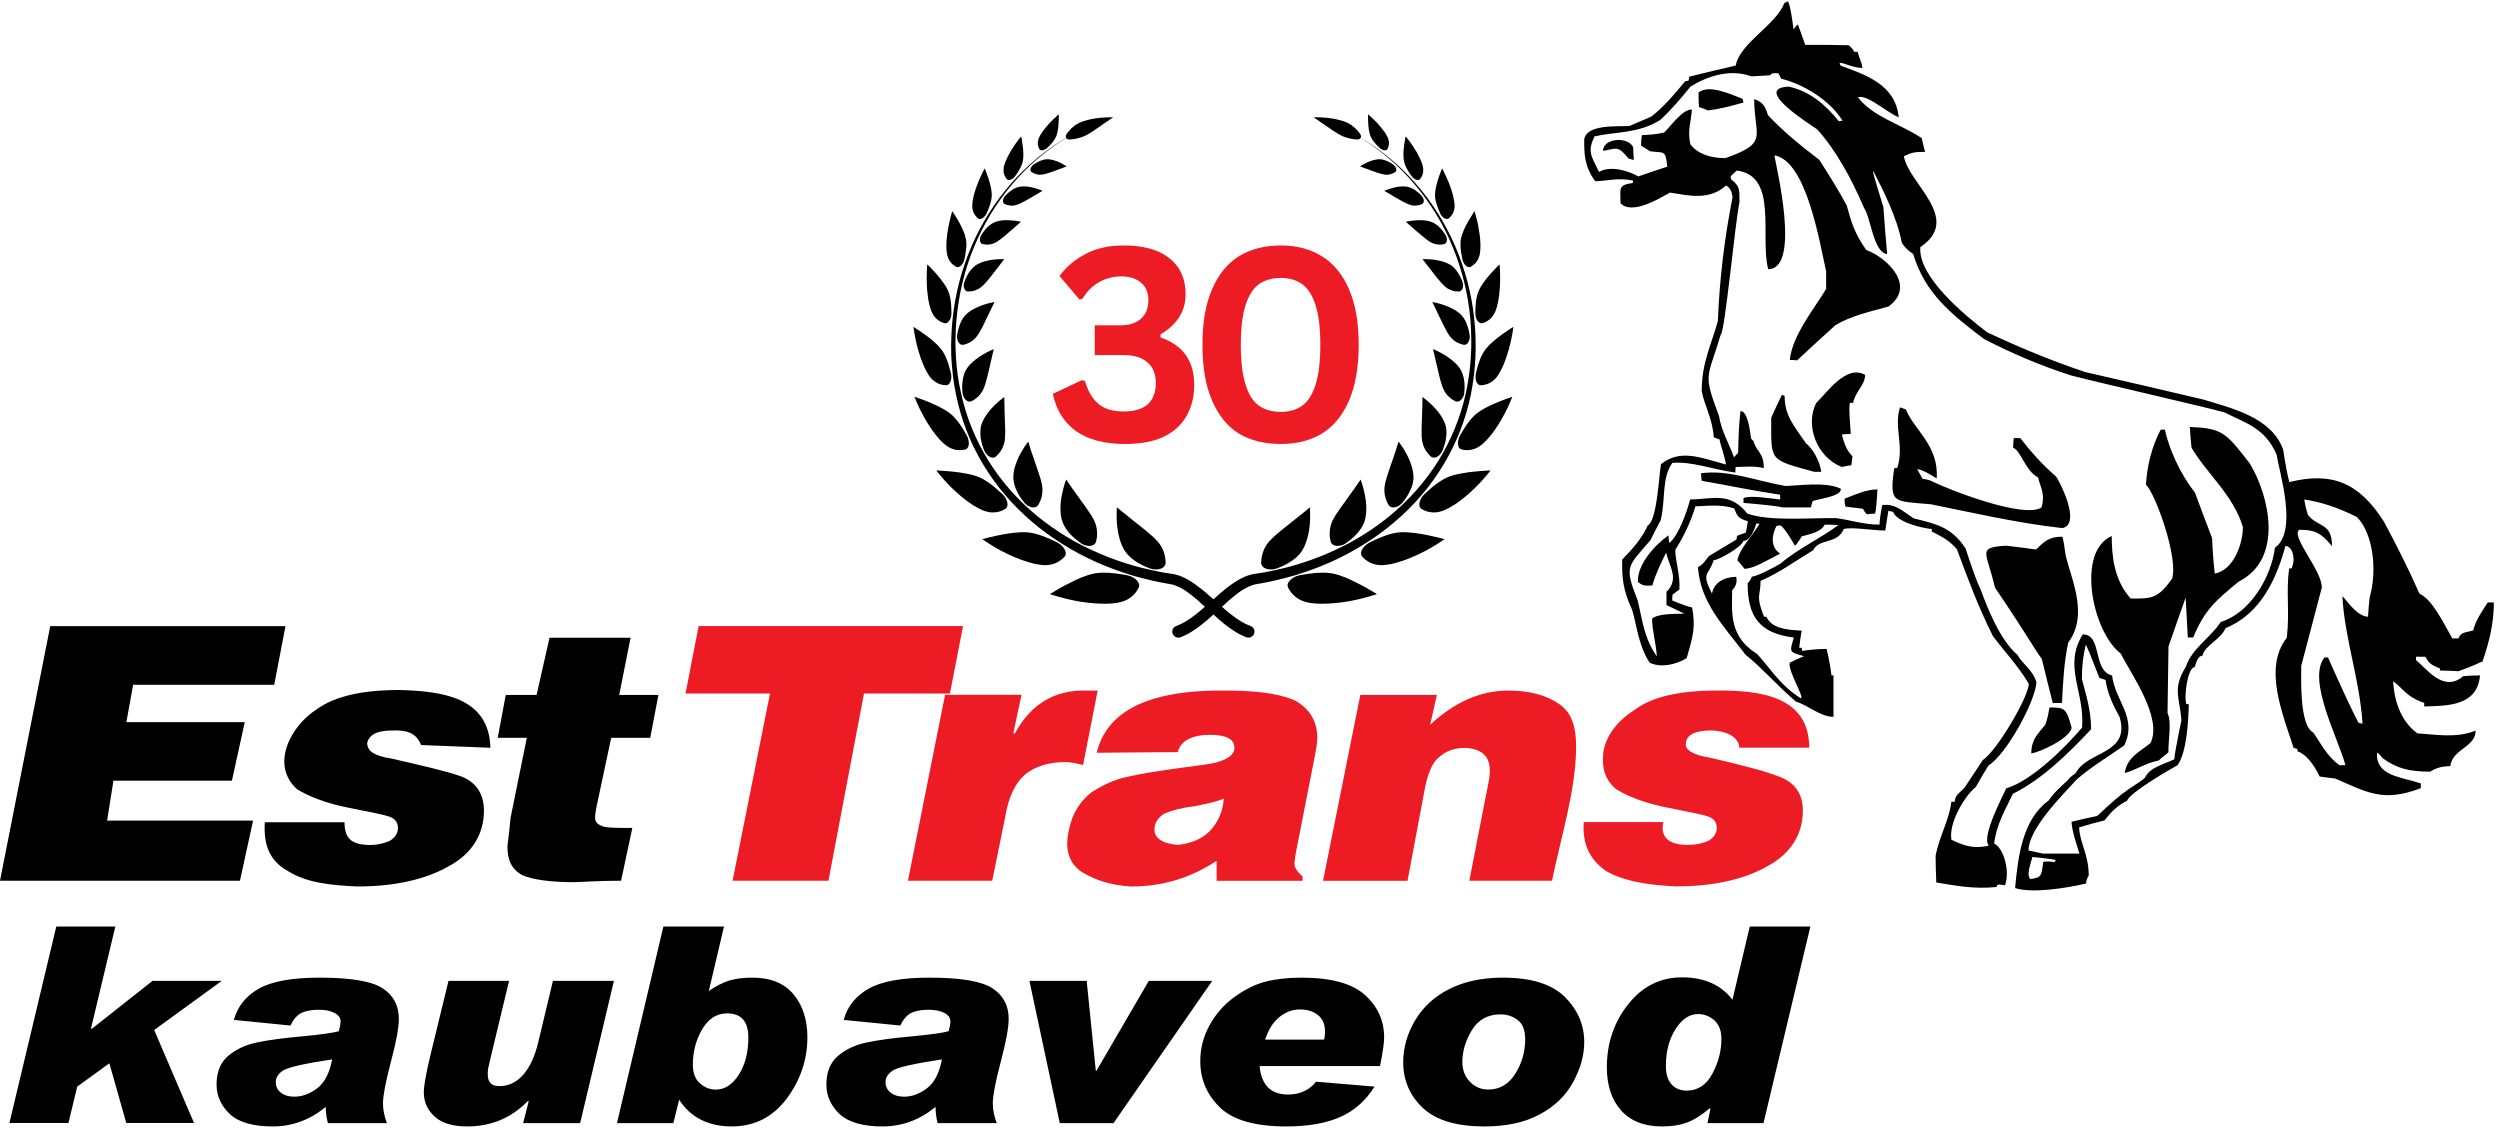
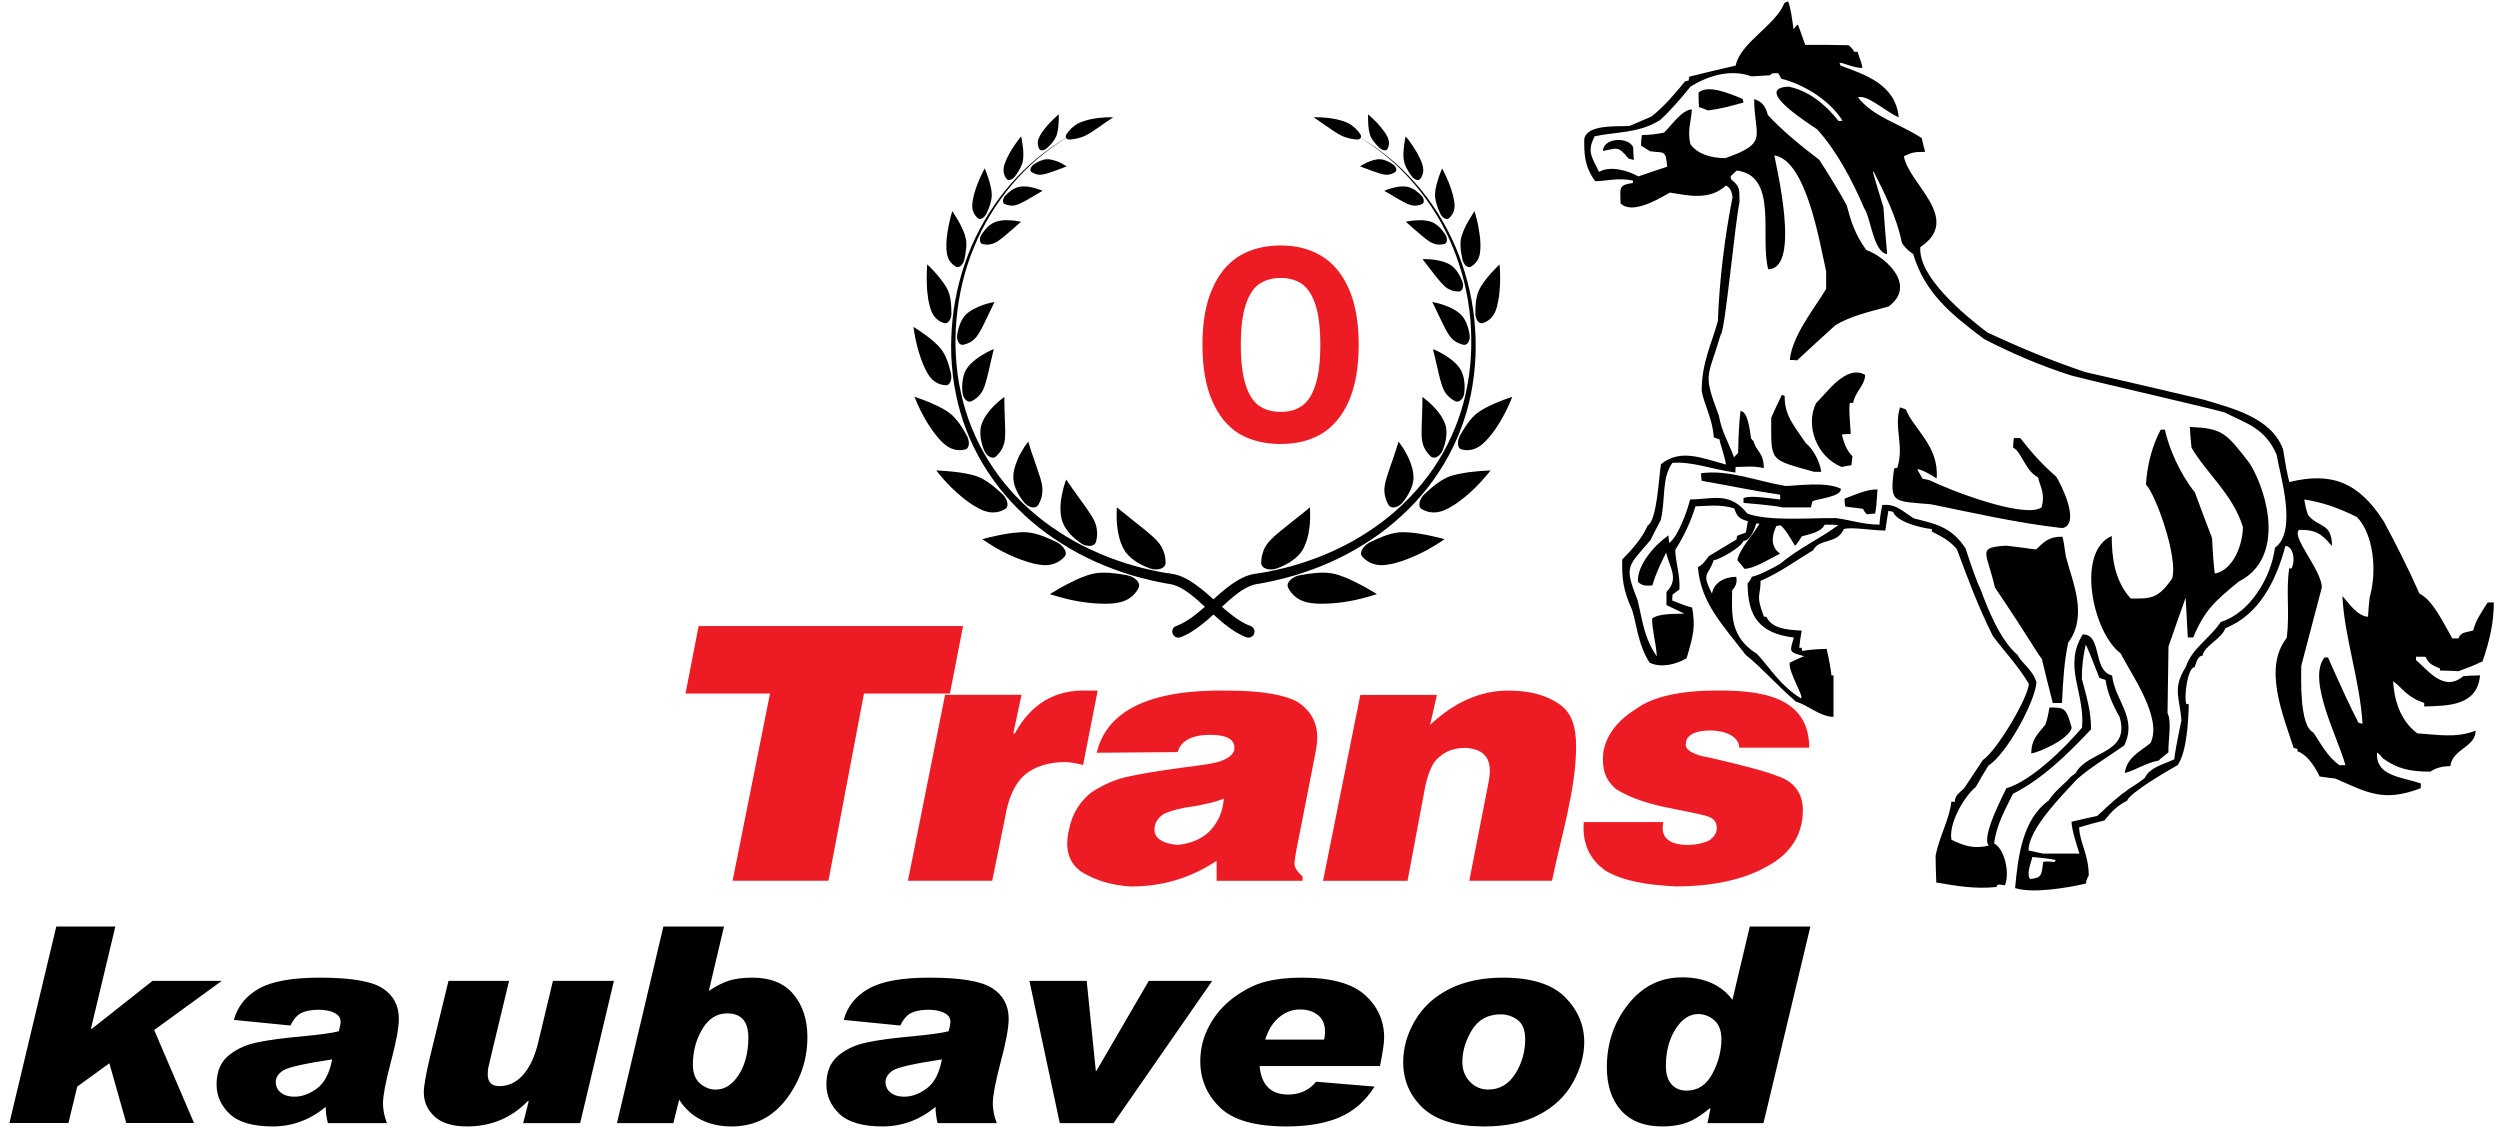
<svg xmlns="http://www.w3.org/2000/svg" width="133" zoomAndPan="magnify" viewBox="0 0 99.75 45" height="60" preserveAspectRatio="xMidYMid meet" version="1.2">
  <defs>
    <clipPath id="4cc84a9357">
      <path d="M 63 0.055 L 99.5 0.055 L 99.5 36 L 63 36 Z M 63 0.055 " />
    </clipPath>
    <clipPath id="21cafa2136">
      <path d="M 0 36 L 73 36 L 73 44.941 L 0 44.941 Z M 0 36 " />
    </clipPath>
    <clipPath id="e999423b3f">
      <path d="M 37 5 L 51 5 L 51 25.492 L 37 25.492 Z M 37 5 " />
    </clipPath>
    <clipPath id="c3eae587d0">
      <path d="M 42 4.547 L 45 4.547 L 45 6 L 42 6 Z M 42 4.547 " />
    </clipPath>
    <clipPath id="7d91261085">
      <path d="M 41 4.547 L 43 4.547 L 43 6 L 41 6 Z M 41 4.547 " />
    </clipPath>
    <clipPath id="bf2d95ffcf">
      <path d="M 36.445 10 L 38 10 L 38 13 L 36.445 13 Z M 36.445 10 " />
    </clipPath>
    <clipPath id="f6988438af">
      <path d="M 36.445 13 L 38 13 L 38 16 L 36.445 16 Z M 36.445 13 " />
    </clipPath>
    <clipPath id="f45788dd7c">
      <path d="M 36.445 15 L 39 15 L 39 18 L 36.445 18 Z M 36.445 15 " />
    </clipPath>
    <clipPath id="6db38bb82f">
      <path d="M 46 5 L 59 5 L 59 25.492 L 46 25.492 Z M 46 5 " />
    </clipPath>
    <clipPath id="2a2478ddbd">
      <path d="M 52 4.547 L 55 4.547 L 55 6 L 52 6 Z M 52 4.547 " />
    </clipPath>
    <clipPath id="d316bcc383">
      <path d="M 54 4.547 L 56 4.547 L 56 6 L 54 6 Z M 54 4.547 " />
    </clipPath>
    <clipPath id="3084b2db53">
      <path d="M 58 13 L 60.387 13 L 60.387 16 L 58 16 Z M 58 13 " />
    </clipPath>
    <clipPath id="c9c563f782">
      <path d="M 58 15 L 60.387 15 L 60.387 18 L 58 18 Z M 58 15 " />
    </clipPath>
  </defs>
  <g id="4466d93a55">
    <g clip-rule="nonzero" clip-path="url(#4cc84a9357)">
      <path style=" stroke:none;fill-rule:evenodd;fill:#000000;fill-opacity:1;" d="M 68.156 4.41 C 68.035 4.355 67.91 4.312 67.789 4.27 C 67.773 4.078 67.773 3.887 67.773 3.691 C 68.172 3.363 69.004 3.734 69.523 3.941 C 69.539 3.98 69.551 4.035 69.566 4.09 C 69.031 4.242 68.594 4.352 68.156 4.406 M 64.98 6.328 C 64.543 5.777 64.492 5.938 63.961 6.02 C 63.961 5.512 64.945 5.43 65.164 5.871 C 65.164 6.035 65.176 6.199 65.191 6.379 C 65.137 6.379 65.02 6.328 64.98 6.328 Z M 73.488 18.633 C 72.477 18.234 72.023 16.969 72.461 16.086 C 72.902 15.66 73.664 14.531 74.418 14.957 C 74.418 15.371 74.023 15.617 73.941 16.074 L 73.816 16.074 C 73.75 16.223 73.832 16.996 73.844 17.312 C 73.723 17.312 73.598 17.324 73.488 17.34 C 73.57 17.586 73.613 17.902 73.914 18.207 C 73.898 18.316 73.887 18.441 73.871 18.562 C 73.734 18.578 73.613 18.605 73.488 18.633 Z M 72.395 18.828 C 70.562 18.316 70.672 18.441 70.672 16.664 C 70.809 16.363 70.945 16.059 71.098 15.754 C 71.125 15.77 71.164 15.781 71.207 15.797 C 71.207 16.566 71.535 16.926 72.055 17.684 C 72.301 17.875 72.602 18.355 72.668 18.824 L 72.395 18.824 Z M 71.109 20.246 C 70.965 20.199 70.449 20.141 69.566 20.066 L 69.566 19.875 C 69.824 19.75 70.617 19.887 71.027 19.93 L 71.027 19.738 C 69.879 19.57 69.113 19.395 67.898 19.184 C 67.883 19.074 67.871 18.98 67.871 18.883 C 68.965 18.73 70.043 19.184 71.246 19.391 C 71.777 19.375 72.859 19.211 73.449 19.5 C 73.488 19.816 72.547 19.898 72.324 19.996 C 72.297 20.078 72.27 20.164 72.258 20.246 Z M 74.484 20.52 C 74.414 20.445 74.363 20.371 74.336 20.301 C 74.105 20.27 73.871 20.242 73.641 20.215 C 73.613 20.172 73.598 20.066 73.598 19.898 C 73.996 19.75 74.445 19.527 74.91 19.527 C 74.883 20.035 74.852 20.355 74.816 20.492 C 74.707 20.492 74.598 20.508 74.488 20.52 Z M 82.277 21.07 C 80.445 20.863 78.695 20.453 77.043 20.121 C 75.551 19.984 75.375 20.121 75.578 18.688 C 75.605 18.688 75.66 18.664 75.703 18.664 C 75.988 17.781 75.551 17.039 75.812 16.254 C 75.879 16.281 75.961 16.309 76.043 16.336 C 76.371 17.148 77.371 17.793 77.273 19.09 C 76.988 18.91 76.711 18.746 76.496 18.719 C 76.562 18.84 76.633 18.965 76.711 19.105 C 76.797 19.117 76.891 19.133 76.988 19.16 C 77.727 19.531 80.758 20.715 81.457 20.246 C 81.621 19.684 81.387 19.395 81.32 19.047 C 80.816 18.801 80.625 17.961 80.324 17.867 C 80.324 17.727 80.336 17.605 80.352 17.48 L 80.609 17.48 C 81.02 18.004 81.402 18.457 82.043 19.02 C 82.195 19.242 83.059 20.922 82.277 21.074 Z M 71.848 27.859 C 71.043 27.363 70.645 26.676 70.113 26.098 C 69.016 25.41 69.098 24.527 69.113 23.551 C 69.305 23.344 69.305 23.18 69.277 23.016 C 68.785 23.016 68.375 23.262 68.309 23.688 C 67.871 22.82 68.156 23.016 68.375 22.352 C 68.566 22.352 69.473 21.844 69.566 21.582 C 69.824 21.582 70.031 21.086 70.07 20.891 L 70.207 20.891 C 69.961 21.332 69.43 21.855 69.32 22.352 C 69.414 22.461 69.512 22.57 69.605 22.695 C 69.988 22.695 70.605 22.297 71.027 22.09 C 70.578 21.785 70.742 21.262 70.879 20.988 C 70.934 20.977 70.988 20.961 71.043 20.961 C 71.219 21.098 71.426 21.441 71.617 21.773 C 71.652 21.762 71.742 21.641 71.891 21.402 C 72.148 21.32 72.656 21.25 72.805 20.934 C 72.984 20.934 73.16 20.934 73.352 20.949 C 72.656 21.473 71.727 21.898 71.043 22.488 C 70.754 22.656 70.168 22.969 69.895 23.012 C 69.867 23.105 69.812 23.191 69.73 23.273 C 69.73 24.609 70.207 25.27 71.574 25.438 C 71.41 26.016 71.355 26.016 71.984 26.18 C 71.793 26.262 71.602 26.344 71.41 26.441 C 71.336 26.789 72.023 27.859 71.848 27.859 Z M 81.906 28.051 C 81.758 27.461 81.605 26.871 81.469 26.289 C 81.195 25.934 80.992 25.508 79.598 23.441 C 79.27 22.008 78.859 21.844 80.047 21.773 C 80.445 21.816 80.84 21.871 81.238 21.926 C 81.578 21.594 81.758 21.414 82.289 21.414 C 82.324 21.516 82.371 21.777 82.426 22.199 C 82.711 23.273 83.312 24.57 82.52 25.645 C 82.355 26.43 82.316 27.172 82.273 28.051 Z M 81.047 30.062 C 81.047 29.527 81.293 29.293 81.605 28.922 C 81.672 28.754 81.727 28.523 81.77 28.23 C 82.375 28.23 82.441 28.23 82.66 29.043 C 82.566 29.469 81.414 30.008 81.047 30.062 Z M 93.348 30.531 C 92.855 30.199 92.57 29.609 92.297 29.223 C 91.738 28.949 91.82 27.031 91.82 26.566 C 92.094 25.52 92.367 24.473 92.641 23.441 C 92.641 22.75 91.395 21.402 91.738 21.141 C 92.297 21.141 92.57 21.207 93.047 21.789 C 93.047 20.836 92.488 21.059 92.09 20.547 C 92.027 20.375 91.977 20.168 91.941 19.93 C 92.582 20.023 93.281 20.246 94.047 20.633 C 94.703 21.32 94.852 22.777 94.551 23.828 C 94.523 24.086 94.496 24.352 94.484 24.609 C 94.035 24.582 93.664 23.992 93.461 23.785 C 93.543 25.438 94.156 27.117 94.266 28.879 C 94.211 28.863 94.156 28.852 94.102 28.836 C 93.828 28.312 93.422 27.445 92.887 26.234 L 92.746 26.234 C 92.035 27.129 93.309 29.484 93.582 30.531 Z M 84.777 30.848 C 84.859 30.227 85.379 29.992 85.805 29.648 C 86.297 28.645 85.039 26.91 84.613 26.07 C 83.492 25.23 82.824 22.008 84.258 21.387 C 84.258 22.199 84.355 23.148 85.012 23.879 C 85.844 23.895 86.105 23.879 86.664 23.094 C 86.926 22.297 86.023 19.734 85.625 19.336 C 85.664 18.578 85.871 17.781 86.211 17.145 L 86.379 17.145 C 86.539 17.891 86.977 18.895 87.578 19.652 C 87.797 20.258 88.031 20.863 88.262 21.469 C 88.289 22.086 88.328 22.559 88.371 22.887 C 89.137 22.738 89.492 21.676 89.492 21.027 C 89.098 19.734 88.031 18.879 87.441 17.859 C 87.414 17.586 87.387 17.309 87.375 17.035 C 88.672 17.09 88.809 17.254 89.766 18.492 C 90.543 19.773 91.133 22.293 89.328 23.203 C 88.398 23.973 87.977 24.316 87.508 25.434 L 87.293 25.434 C 87.262 24.898 87.238 24.375 87.207 23.848 C 86.977 24.496 86.746 25.145 86.523 25.793 C 86.512 26.672 86.5 27.555 86.484 28.449 C 86.66 28.809 86.508 29.535 86.52 30.016 C 86.355 30.168 86.281 30.195 86.133 30.344 C 85.582 30.453 85.238 30.723 84.777 30.844 Z M 81.5 34.055 C 81.309 34.016 81.117 33.973 80.938 33.934 C 80.938 33.051 82.332 31.688 82.867 31.094 C 83.453 30.586 84.125 30.188 84.754 29.746 C 85.301 28.633 84.383 27.957 84.273 26.953 C 83.48 26.758 83.891 25.312 83.102 25.312 C 82.305 26.594 83.195 27.613 83.074 29.031 C 82.402 29.828 81.051 31.164 80.051 31.453 C 79.957 31.676 79.027 33.41 79.355 33.738 C 78.727 33.891 78.332 33.727 77.863 33.508 C 77.742 32.859 78.371 31.773 78.836 31.398 C 79 31.109 79.164 30.82 79.34 30.543 C 80.051 30.105 81.199 28.012 81.254 27.227 C 81.117 26.73 80.668 26.469 80.504 26.137 C 79.805 25.547 79.301 24.266 79.027 23.523 C 78.898 23.266 78.699 22.719 78.426 21.883 C 77.852 21 77.18 20.891 76.359 20.684 C 75.801 20.312 75.621 20.105 75.102 20.148 C 75.039 20.461 75 20.723 74.992 20.934 C 74.352 20.934 73.75 20.727 73.242 20.672 C 72.164 20.66 70.605 20.809 69.719 20.492 C 69.02 19.613 68.363 19.914 67.434 19.93 C 67.34 20.328 66.969 21.402 66.602 21.664 C 66.586 21.555 66.574 21.457 66.574 21.359 C 66.055 21.719 65.312 22.52 65.355 23.219 C 65.504 23.344 65.59 23.387 65.93 23.359 C 66.055 22.902 66.273 22.465 66.477 22.051 C 66.613 22.629 67.012 23.098 66.492 23.617 L 66.492 24.141 C 66.723 24.254 66.957 24.363 67.203 24.484 C 66.781 24.5 66.191 24.473 65.918 24.68 C 65.918 25.148 66.07 25.617 66.109 26.191 C 65.59 25.449 65.535 24.746 65.344 23.961 C 64.797 22.57 64.934 22.625 65.852 21.555 C 65.988 21.277 66.125 21.016 66.262 20.754 C 66.465 19.93 66.289 19.074 66.727 18.469 C 67.52 18.402 68.309 18.73 69.242 18.855 C 69.242 18.773 69.242 18.703 69.254 18.633 C 69.566 18.633 69.949 18.578 70.375 18.676 C 70.375 18.039 70.074 18.035 69.965 17.594 C 69.926 17.582 69.898 17.516 69.871 17.504 C 69.816 17.145 69.734 16.402 69.445 16.402 C 69.379 16.965 69.363 17.488 69.352 18.07 C 69.297 18.125 69.242 18.18 69.188 18.246 C 68.926 17.559 68.695 17.215 68.586 16.594 C 67.941 14.859 68.121 15.148 68.656 13.355 C 68.82 13.301 69.242 8.766 69.406 8.07 C 69.406 7.492 69.406 7.438 69.078 7.16 C 69.062 7.121 69.051 7.078 69.051 7.039 C 69.133 6.957 69.215 6.871 69.297 6.805 C 70.961 7.012 70.211 9.434 70.551 10.742 C 71.879 10.742 70.852 6.57 70.797 6.199 C 72.082 6.406 72.602 9.684 72.863 10.824 L 72.863 11.527 C 72.426 12.27 71.508 13.371 71.414 14.363 C 71.508 14.363 71.605 14.363 71.703 14.379 C 72.207 13.91 72.715 13.441 73.23 12.977 C 73.82 12.617 74.586 12.438 75.352 12.23 C 76.473 11.418 75.297 10.277 74.461 9.973 C 73.996 9.312 73.859 8.844 73.684 8.195 C 73.402 7.672 73.035 7.066 72.59 6.379 C 71.812 5.785 71.098 5.195 70.539 4.59 C 70.418 4.148 70.254 4.051 69.992 3.953 C 69.992 5.457 70.605 5.691 68.844 6.309 C 68.254 6.309 67.734 6.145 67.449 5.758 C 67.312 5.207 67.488 4.82 67.504 4.367 C 67.121 4.367 66.684 5.016 66.398 5.289 C 66.07 5.359 65.781 5.387 65.523 5.387 C 65.496 5.441 65.48 5.582 65.48 5.812 C 65.59 5.883 65.715 5.949 65.836 6.035 C 66.383 6.117 66.465 5.949 66.52 6.652 C 66.137 6.777 65.754 6.902 65.371 7.039 C 64.906 6.777 64.223 6.613 63.801 6.859 C 63.473 6.199 63.336 6.035 63.621 5.441 C 64.469 5.25 65.371 5.332 66.234 4.793 C 66.645 4.422 67.082 3.914 67.449 3.457 C 68.105 3.047 69.023 2.73 69.883 3.047 C 70.129 3.031 70.375 3.02 70.621 3.004 C 70.715 2.906 70.73 2.922 70.949 2.922 C 70.992 2.988 71.031 3.059 71.07 3.141 C 71.879 3.336 72.973 3.941 73.52 4.82 C 73.465 4.82 73.41 4.82 73.367 4.836 C 72.793 4.117 72.152 3.625 71.371 3.457 C 69.871 3.516 72.289 5 72.508 5.164 C 73.258 5.992 73.887 7.148 74.379 8.305 C 74.641 8.664 74.75 10.082 75.297 10.137 C 75.242 9.504 75.188 8.883 75.148 8.266 C 74.734 6.918 74.711 6.84 74.754 6.84 C 75.148 7.609 75.695 8.691 75.883 9.684 C 75.98 9.836 76.062 9.945 76.336 10.137 C 76.801 11.68 77.824 12.52 79.164 13.527 C 80.23 14.078 81.367 14.574 82.648 14.984 C 84.098 15.355 88.117 16.266 88.762 16.457 C 89.637 16.898 90.371 17.078 90.836 18.137 C 90.945 18.855 91.699 21.195 90.77 21.855 C 90.621 23.027 89.785 24.457 88.609 24.816 C 88.188 25.461 87.461 25.863 87.215 26.605 C 86.668 27.488 86.969 27.816 87.039 28.738 C 86.855 29.621 86.762 30.141 86.754 30.297 C 86.289 30.516 85.781 30.613 85.578 31.039 C 85.277 31.289 84.922 31.469 84.801 31.59 C 84.652 31.672 84.277 31.996 83.68 32.555 C 83.336 32.625 82.996 32.707 82.652 32.789 C 82.68 33.16 82.816 33.574 82.969 34.059 L 81.504 34.059 Z M 81.008 35.074 C 80.828 34.898 81.062 34.359 81.09 34.195 C 81.582 34.238 81.891 34.281 82.02 34.316 C 82.004 34.344 81.992 34.371 81.977 34.398 C 81.805 34.371 81.656 34.367 81.527 34.387 C 81.445 34.895 81.5 35.02 81.008 35.074 Z M 71.66 27.996 C 70.902 27.348 70.262 26.605 69.648 26.125 C 68.758 24.953 67.855 24.059 67.746 22.625 C 67.91 22.57 68.047 22.367 68.184 22.188 C 68.551 21.965 68.922 21.746 69.289 21.523 C 69.289 21.469 69.305 21.414 69.316 21.375 C 69.43 21.332 69.539 21.293 69.66 21.25 C 69.688 21.098 69.715 20.945 69.742 20.797 C 69.316 20.684 69.305 20.547 69.195 20.285 C 68.633 20.109 68.129 20.191 67.648 20.203 C 67.484 20.754 67.199 21.387 66.844 21.938 C 66.844 22.406 67.047 22.93 67.008 23.523 C 66.914 23.59 66.816 23.66 66.734 23.727 C 66.723 23.797 66.723 23.879 66.723 23.961 C 67.129 24.125 67.395 24.219 67.516 24.238 C 67.652 25.02 67.57 25.324 67.297 26.262 C 66.844 26.535 66.242 26.648 65.82 26.441 C 65.367 25.75 65.312 24.953 65.121 24.332 C 64.754 23.535 64.711 23.051 64.727 22.324 C 65.121 21.922 65.523 21.477 65.742 20.969 C 66.117 20.777 66.188 19.008 66.273 18.52 C 67.051 17.902 67.855 18.262 68.867 18.535 C 68.812 18.176 68.648 17.777 68.609 17.531 C 68.527 17.504 68.445 17.477 68.379 17.449 C 68.336 16.719 67.996 16.152 67.898 15.602 C 67.898 14.473 68.281 13.758 68.543 12.809 C 68.609 11.102 68.816 9.461 69.129 7.863 C 69.09 7.562 68.992 7.48 68.871 7.398 C 68.199 8.016 67.352 7.797 66.629 7.684 C 66.125 7.973 65.109 8.566 64.66 8.113 C 64.66 7.531 64.539 7.383 65.152 7.301 L 65.152 7.203 C 64.539 7.078 64.086 7.23 63.648 7.23 C 63.199 6.609 63.211 6.113 63.211 5.551 C 63.32 4.957 64.484 5.055 65.016 5.027 C 65.305 4.902 65.59 4.777 65.879 4.656 C 66.371 4.285 66.836 3.734 67.23 3.25 C 67.273 3.238 67.324 3.223 67.379 3.211 C 67.379 3.152 67.395 3.098 67.406 3.059 C 68.023 2.906 68.637 2.754 69.254 2.617 C 69.43 1.707 70.852 1.008 71.195 0.125 C 71.234 0.098 71.289 0.07 71.344 0.055 C 71.438 0.262 71.508 0.746 71.562 1.172 C 71.652 1.043 71.715 0.98 71.738 0.98 C 71.836 1.238 71.93 1.516 72.027 1.789 C 72.602 1.789 73.176 1.789 73.762 1.805 C 73.883 1.906 73.953 1.992 73.98 2.066 L 74.117 2.066 C 74.199 2.355 74.281 2.477 74.309 2.711 C 73.926 2.711 73.559 2.492 73.395 2.508 C 73.41 2.535 73.422 2.574 73.438 2.617 C 74.395 2.973 75.637 3.359 75.758 4.68 C 75.242 4.461 74.504 3.758 74.133 3.883 C 74.746 4.668 75.734 4.902 76.676 5.508 C 76.715 5.684 76.758 5.863 76.812 6.059 C 76.363 6.059 76.281 6.086 75.965 6.234 C 76.141 7.324 78.316 8.727 76.621 9.859 C 76.527 11.043 78.371 12.559 79.285 13.258 C 80.516 13.836 81.758 14.359 83.195 14.844 C 84.766 15.199 86.34 15.574 87.926 15.945 C 88.992 16.277 90.633 16.633 91.098 17.941 C 91.188 18.531 91.27 18.961 91.344 19.234 C 93.012 18.824 94.105 19.223 95.113 20.805 C 95.578 21.672 96.074 22.637 96.535 23.684 C 97.07 23.945 97.465 24.812 97.848 25.473 L 98.094 25.473 C 98.176 25.211 98.406 25.238 98.68 25.156 C 98.777 24.742 99.066 24.344 99.258 24.039 L 99.504 24.039 C 99.504 24.84 99.336 25.57 99.051 26.395 C 98.93 26.426 98.859 26.508 98.094 26.781 C 97.848 26.77 97.602 26.754 97.355 26.754 L 97.355 26.672 C 96.945 26.508 96.906 26.438 96.77 26.203 L 96.398 26.203 L 96.398 26.34 C 96.809 26.656 97.492 27.664 98.285 26.977 C 98.504 26.961 98.723 26.949 98.953 26.949 C 98.844 28.172 97.672 28.16 96.727 28.188 L 96.727 28.047 C 95.988 27.789 95.906 27.484 95.484 27.18 C 95.523 27.871 95.742 28.738 96.453 29.262 C 97.176 29.301 97.996 29.469 98.777 29.152 C 98.777 29.824 97.859 29.867 97.766 30.57 C 97.438 30.57 97.191 30.641 96.969 30.789 C 96.137 30.789 95.645 30.668 95.07 30.254 C 94.953 30.105 94.875 30.031 94.84 30.031 C 94.797 30.969 95.77 30.984 96.59 31.258 L 96.59 31.449 C 95.098 32.016 94.469 31.629 93.184 31.066 C 92.965 31.039 92.762 31.012 92.555 30.984 C 92.324 30.5 92.008 30.086 91.668 29.977 L 91.668 29.883 C 91.613 29.867 91.559 29.855 91.516 29.84 C 91.078 28.492 90.301 26.645 91.242 25.449 C 91.367 24.43 91.203 23.574 91.34 22.68 L 91.434 22.68 C 91.609 22.309 91.473 21.785 91.188 21.785 C 90.82 23.16 90.148 24.527 88.797 25.062 C 88.617 25.516 87.961 25.754 87.879 26.164 C 87.688 26.164 87.633 26.441 87.566 26.621 C 87.281 26.621 87.129 27.844 87.238 28.094 L 87.332 28.094 C 87.32 28.656 87.266 30.008 86.883 30.531 C 86.539 30.723 84.969 31.633 84.871 31.949 C 84.461 32.156 84.242 32.391 83.969 32.734 C 83.629 32.816 83.285 32.914 82.957 33.012 C 82.984 33.645 83.34 34.086 83.34 34.938 C 83.277 35.031 83.242 35.137 83.23 35.254 C 82.398 35.445 81.07 35.652 80.402 35.434 C 80.523 34.125 80.711 32.684 81.742 31.941 C 81.949 31.625 82.203 31.414 82.508 31.125 C 82.633 30.953 82.707 30.949 82.82 30.848 C 83.285 29.949 85.02 30.105 84.57 28.602 C 84.258 28.051 84.078 27.598 84.012 27.129 C 83.926 27.102 83.848 27.074 83.766 27.047 C 83.434 26.191 83.254 25.75 83.219 25.727 C 83.121 26.18 83.066 26.523 83.066 27.09 C 83.23 27.723 83.434 28.328 83.434 29.098 C 82.531 30.062 81.496 31.082 80.316 31.672 C 80.016 32.293 79.66 32.887 79.566 33.656 C 79.961 33.848 80.203 34.781 80 35.32 C 79.848 35.32 79.668 35.227 79.668 35.391 C 78.754 35.484 78.023 35.336 77.258 35.211 C 77.246 34.852 77.23 34.496 77.23 34.152 C 77.367 33.395 77.789 32.68 77.859 31.988 L 77.996 31.988 C 77.996 31.715 78.242 31.59 78.379 31.438 C 78.625 31.066 78.871 30.695 79.117 30.324 C 79.691 29.938 80.949 27.789 80.949 27.281 C 80.512 26.551 79.938 25.945 79.516 25.379 C 78.91 24.168 78.5 23.039 78.078 21.91 C 77.75 21.523 77.41 21.387 77.078 21.207 L 77.078 21.109 C 76.559 21.055 75.66 20.797 75.535 20.422 C 75.469 20.41 75.398 20.395 75.344 20.383 C 75.305 20.645 75.262 20.906 75.223 21.168 C 74.715 21.168 73.867 21.016 73.566 21.109 C 73.309 21.73 72.582 21.469 72.352 21.949 C 71.598 22.406 71.012 22.848 70.246 23.176 C 70.246 23.836 70.039 23.711 70.383 24.609 L 70.477 24.609 C 70.695 25.062 71.23 25.133 71.887 25.16 C 71.844 25.379 71.816 25.613 71.789 25.848 L 71.887 25.848 C 71.887 25.891 71.898 25.93 71.914 25.973 C 72.168 25.926 72.492 25.898 72.883 25.891 C 72.992 26.375 73.055 26.73 73.074 26.949 L 73.156 26.949 L 73.156 28.602 C 72.625 28.602 72.113 28.117 71.656 27.996 Z M 71.66 27.996 " />
    </g>
-     <path style=" stroke:none;fill-rule:evenodd;fill:#000000;fill-opacity:1;" d="M 21.41 27.727 L 21.926 25.445 L 25.16 25.445 L 24.707 27.727 L 26.27 27.727 L 25.945 29.438 L 24.387 29.438 L 23.805 32.172 C 23.715 32.664 23.672 32.836 24.062 32.977 C 24.258 33.035 24.648 33.035 25.23 33.035 L 24.781 35.141 C 23.805 35.141 23.156 35.199 22.902 35.199 C 21.926 35.199 21.215 35.09 20.828 34.914 C 20.434 34.691 20.246 34.348 20.246 33.773 C 20.246 33.711 20.309 33.316 20.371 32.637 L 21.02 29.438 L 19.859 29.438 L 20.18 27.727 Z M 16.801 29.727 L 19.566 29.836 C 19.52 27.781 17.555 27.578 15.941 27.531 C 14.449 27.531 13.352 27.781 12.645 28.297 C 11.621 28.938 10.754 30.508 11.859 31.496 C 12.312 31.773 13.031 32.062 13.938 32.234 C 14.844 32.41 15.355 32.52 15.492 32.57 C 15.746 32.637 15.879 32.809 15.879 33.035 C 15.879 33.262 15.746 33.434 15.551 33.551 C 15.293 33.66 15.035 33.715 14.781 33.715 C 14 33.715 13.75 33.434 13.746 32.809 L 10.566 32.809 C 10.508 33.715 10.762 34.348 11.473 34.746 C 12.211 35.211 13.098 35.316 14.254 35.371 C 15.746 35.371 16.977 35.09 17.883 34.574 C 18.859 34.059 19.309 33.258 19.309 32.344 C 19.309 31.664 18.984 31.203 18.406 30.98 C 17.758 30.754 16.844 30.551 15.621 30.266 C 14.902 30.156 14.676 29.965 14.648 29.668 C 14.707 29.324 15.035 29.148 15.621 29.148 C 16.188 29.121 16.609 29.219 16.801 29.73 Z M 11.391 24.98 L 10.941 27.324 L 5.312 27.324 L 5.043 28.812 L 9.766 28.812 L 9.254 31.148 L 4.527 31.148 L 4.273 32.742 L 10.098 32.742 L 9.574 35.141 L 0 35.141 L 2.004 24.984 L 11.391 24.984 Z M 11.391 24.98 " />
    <path style=" stroke:none;fill-rule:evenodd;fill:#ed1c24;fill-opacity:1;" d="M 69.395 29.836 C 69.395 29.383 68.82 29.145 68.242 29.145 C 67.668 29.145 67.27 29.32 67.27 29.664 C 67.207 29.891 67.523 30.125 68.242 30.234 C 69.469 30.523 70.383 30.75 70.957 30.977 C 71.605 31.199 71.934 31.664 71.934 32.34 C 71.934 33.254 71.48 34.055 70.504 34.57 C 69.602 35.086 68.367 35.367 66.875 35.367 C 65.719 35.312 64.812 35.164 64.094 34.762 C 63.453 34.32 63.129 33.711 63.191 32.801 L 66.367 32.801 C 66.23 33.43 66.621 33.711 67.332 33.711 C 67.66 33.711 67.918 33.656 68.172 33.547 C 68.367 33.43 68.5 33.254 68.5 33.031 C 68.5 32.805 68.367 32.633 68.113 32.566 C 67.977 32.516 67.465 32.406 66.562 32.23 C 65.656 32.059 64.938 31.773 64.484 31.488 C 64.055 31.121 63.902 30.695 63.973 30.004 C 64.094 29.316 64.547 28.746 65.266 28.293 C 65.973 27.777 67.074 27.551 68.562 27.551 C 70.176 27.551 72.188 27.754 72.188 29.832 L 69.395 29.832 Z M 57.332 27.727 L 57.062 28.922 C 58.039 28.008 59.078 27.555 60.176 27.555 C 61.02 27.555 61.664 27.727 62.18 28.07 C 62.703 28.406 62.887 28.977 62.887 29.781 C 62.887 31.508 62.27 33.441 61.926 35.141 L 58.625 35.141 L 59.395 31.203 C 59.531 30.492 59.426 29.906 58.488 29.84 C 58.039 29.84 57.711 29.957 57.453 30.184 C 57.195 30.355 57.004 30.754 56.867 31.379 L 56.16 35.145 L 52.789 35.145 L 54.277 27.727 Z M 48.832 31.859 C 48.605 31.969 48.215 32.062 47.637 32.172 C 47.113 32.234 46.734 32.344 46.465 32.461 C 46.273 32.57 46.066 32.785 46.066 33.066 C 46.035 33.41 46.344 33.66 46.988 33.711 C 47.504 33.66 47.957 33.484 48.285 33.145 C 48.602 32.805 48.801 32.367 48.828 31.859 Z M 43.758 30.035 L 46.992 30.008 C 47.113 29.551 47.566 29.32 48.285 29.32 C 48.934 29.32 49.254 29.492 49.254 29.84 C 49.254 30.066 49.055 30.238 48.738 30.355 C 48.48 30.465 47.957 30.527 47.113 30.637 C 46.273 30.754 45.562 30.863 45.047 30.98 C 44.465 31.098 44.012 31.32 43.562 31.605 C 43.109 31.945 42.777 32.465 42.656 33.09 C 42.461 33.883 42.656 34.457 43.168 34.797 C 43.758 35.145 44.332 35.316 45.113 35.371 C 46.406 35.371 47.508 35.027 48.543 34.348 L 48.543 35.145 L 51.973 35.145 L 51.973 34.973 C 51.777 34.797 51.648 34.629 51.648 34.457 C 51.676 34.172 51.676 34.207 51.719 33.949 L 52.426 30.352 C 52.488 30.008 52.559 29.719 52.559 29.438 C 52.559 28.812 52.293 28.352 51.777 28.008 C 51.266 27.727 50.352 27.555 48.996 27.555 C 45.82 27.5 44.156 28.379 43.758 30.035 Z M 37.707 27.727 L 36.227 35.141 L 39.59 35.141 L 40.113 32.57 C 40.234 31.836 40.492 31.266 40.879 30.922 C 41.273 30.582 41.859 30.406 42.504 30.406 C 42.699 30.406 42.957 30.461 43.215 30.523 L 43.797 27.555 L 43.41 27.555 C 42.117 27.5 41.141 28.07 40.492 29.266 L 40.43 29.266 L 40.758 27.723 L 37.707 27.723 Z M 38.426 24.98 L 37.902 27.672 L 34.473 27.672 L 33.055 35.141 L 29.23 35.141 L 30.723 27.672 L 27.352 27.672 L 27.875 24.98 Z M 38.426 24.98 " />
    <g clip-rule="nonzero" clip-path="url(#21cafa2136)">
      <path style=" stroke:none;fill-rule:evenodd;fill:#000000;fill-opacity:1;" d="M 67.297 43.516 C 67.742 43.516 68.086 43.289 68.324 42.84 C 68.566 42.387 68.684 41.93 68.684 41.457 C 68.684 41.125 68.59 40.879 68.402 40.711 C 68.215 40.547 68 40.461 67.758 40.461 C 67.406 40.461 67.102 40.664 66.848 41.07 C 66.594 41.473 66.469 41.961 66.469 42.531 C 66.469 42.855 66.543 43.098 66.695 43.266 C 66.848 43.434 67.051 43.516 67.293 43.516 M 72.234 36.969 L 70.363 44.812 L 68.129 44.812 L 68.246 44.242 L 68.223 44.219 C 67.883 44.5 67.574 44.695 67.301 44.793 C 67.023 44.895 66.699 44.945 66.316 44.945 C 65.605 44.945 65.059 44.73 64.68 44.305 C 64.305 43.879 64.113 43.305 64.113 42.586 C 64.113 41.621 64.398 40.781 64.969 40.066 C 65.535 39.352 66.25 38.996 67.121 38.996 C 67.988 38.996 68.676 39.293 69.125 39.891 L 69.816 36.969 L 72.238 36.969 Z M 59.379 43.473 C 59.832 43.473 60.191 43.266 60.457 42.848 C 60.719 42.434 60.855 41.973 60.855 41.469 C 60.855 41.102 60.754 40.844 60.551 40.695 C 60.352 40.547 60.125 40.473 59.879 40.473 C 59.367 40.473 58.988 40.68 58.73 41.098 C 58.477 41.516 58.348 41.941 58.348 42.375 C 58.348 42.691 58.449 42.949 58.648 43.16 C 58.848 43.367 59.09 43.473 59.379 43.473 Z M 59.969 39.008 C 61.098 39.008 61.918 39.266 62.438 39.777 C 62.953 40.293 63.211 40.895 63.211 41.582 C 63.211 42.105 63.062 42.641 62.766 43.18 C 62.469 43.723 62.023 44.152 61.426 44.469 C 60.832 44.789 60.098 44.945 59.227 44.945 C 58.121 44.945 57.305 44.703 56.777 44.211 C 56.254 43.723 55.988 43.109 55.988 42.379 C 55.988 41.809 56.145 41.25 56.461 40.715 C 56.777 40.18 57.234 39.762 57.828 39.461 C 58.426 39.16 59.141 39.008 59.965 39.008 Z M 52.828 41.48 C 52.855 41.402 52.867 41.289 52.867 41.152 C 52.867 40.863 52.773 40.645 52.578 40.496 C 52.391 40.348 52.152 40.277 51.871 40.277 C 51.574 40.277 51.301 40.375 51.051 40.578 C 50.801 40.777 50.609 41.078 50.48 41.48 Z M 54.844 43.355 C 54.492 43.922 54.031 44.324 53.465 44.574 C 52.898 44.82 52.188 44.945 51.332 44.945 C 50.086 44.945 49.203 44.695 48.68 44.191 C 48.156 43.684 47.891 43.07 47.891 42.336 C 47.891 41.828 48.016 41.352 48.262 40.906 C 48.504 40.461 48.836 40.082 49.258 39.777 C 49.676 39.477 50.09 39.27 50.496 39.168 C 50.906 39.062 51.383 39.008 51.93 39.008 C 53.105 39.008 53.949 39.238 54.461 39.699 C 54.969 40.156 55.227 40.723 55.227 41.395 C 55.227 41.617 55.172 41.996 55.062 42.535 L 50.258 42.535 C 50.328 43.293 50.707 43.672 51.395 43.672 C 51.859 43.672 52.234 43.504 52.512 43.16 Z M 48.367 39.137 L 44.43 44.812 L 42.285 44.812 L 41.074 39.137 L 43.359 39.137 L 43.723 42.73 L 43.746 42.73 L 45.836 39.137 Z M 37.582 42.27 C 36.469 42.438 35.816 42.586 35.621 42.715 C 35.43 42.844 35.332 42.996 35.332 43.172 C 35.332 43.344 35.402 43.496 35.539 43.598 C 35.68 43.707 35.859 43.758 36.078 43.758 C 36.379 43.758 36.684 43.648 36.98 43.426 C 37.281 43.203 37.48 42.816 37.582 42.27 Z M 33.664 40.691 C 33.809 40.156 34.145 39.738 34.664 39.445 C 35.184 39.152 35.992 39.008 37.086 39.008 C 38.324 39.008 39.16 39.148 39.594 39.43 C 40.027 39.711 40.246 40.117 40.246 40.652 C 40.246 41.008 40.137 41.594 39.918 42.41 C 39.715 43.184 39.613 43.723 39.613 44.027 C 39.613 44.285 39.668 44.547 39.77 44.812 L 37.41 44.812 C 37.355 44.59 37.328 44.375 37.328 44.164 C 36.695 44.688 35.988 44.945 35.207 44.945 C 34.43 44.945 33.844 44.777 33.492 44.445 C 33.145 44.109 32.973 43.719 32.973 43.277 C 32.973 42.777 33.125 42.395 33.438 42.129 C 33.746 41.867 34.129 41.688 34.586 41.594 C 35.039 41.496 35.66 41.414 36.449 41.344 C 37.152 41.277 37.617 41.211 37.852 41.145 C 37.898 40.977 37.922 40.848 37.922 40.758 C 37.922 40.617 37.844 40.504 37.684 40.418 C 37.52 40.332 37.309 40.289 37.047 40.289 C 36.766 40.289 36.543 40.332 36.371 40.41 C 36.199 40.488 36.047 40.66 35.918 40.918 L 33.668 40.695 Z M 28.57 43.473 C 28.918 43.473 29.223 43.277 29.477 42.883 C 29.73 42.488 29.859 41.992 29.859 41.395 C 29.859 40.75 29.574 40.434 29.012 40.434 C 28.598 40.434 28.266 40.645 28.016 41.07 C 27.766 41.496 27.645 41.965 27.645 42.48 C 27.645 42.809 27.738 43.059 27.926 43.223 C 28.113 43.391 28.328 43.477 28.57 43.477 Z M 28.277 39.543 C 28.555 39.352 28.82 39.215 29.07 39.133 C 29.324 39.051 29.637 39.008 30.02 39.008 C 30.742 39.008 31.289 39.227 31.66 39.672 C 32.027 40.113 32.215 40.684 32.215 41.383 C 32.215 42.281 31.938 43.098 31.387 43.84 C 30.828 44.578 30.098 44.945 29.188 44.945 C 28.277 44.945 27.555 44.59 27.098 43.879 L 26.867 44.812 L 24.617 44.812 L 26.469 36.969 L 28.887 36.969 L 28.281 39.543 Z M 24.496 39.137 L 23.148 44.812 L 20.875 44.812 L 21.094 43.945 L 21.066 43.926 C 20.41 44.605 19.598 44.945 18.637 44.945 C 18.059 44.945 17.625 44.812 17.336 44.547 C 17.051 44.281 16.91 43.961 16.91 43.586 C 16.91 43.34 16.992 42.871 17.156 42.176 L 17.895 39.137 L 20.312 39.137 L 19.645 41.91 C 19.551 42.316 19.496 42.551 19.48 42.617 C 19.469 42.68 19.461 42.766 19.461 42.859 L 19.461 42.875 C 19.461 43.18 19.617 43.336 19.922 43.336 C 20.289 43.336 20.605 43.188 20.871 42.887 C 21.137 42.586 21.34 42.156 21.473 41.598 L 22.062 39.137 Z M 13.25 42.27 C 12.137 42.438 11.488 42.586 11.293 42.715 C 11.098 42.844 11.004 42.996 11.004 43.172 C 11.004 43.344 11.07 43.496 11.211 43.598 C 11.348 43.707 11.527 43.758 11.746 43.758 C 12.051 43.758 12.352 43.648 12.652 43.426 C 12.949 43.203 13.148 42.816 13.254 42.27 Z M 9.332 40.691 C 9.48 40.156 9.812 39.738 10.332 39.445 C 10.855 39.152 11.66 39.008 12.754 39.008 C 13.992 39.008 14.828 39.148 15.262 39.43 C 15.695 39.711 15.914 40.117 15.914 40.652 C 15.914 41.008 15.805 41.594 15.586 42.41 C 15.383 43.184 15.281 43.723 15.281 44.027 C 15.281 44.285 15.336 44.547 15.438 44.812 L 13.082 44.812 C 13.027 44.59 12.996 44.375 12.996 44.164 C 12.363 44.688 11.656 44.945 10.879 44.945 C 10.098 44.945 9.512 44.777 9.164 44.445 C 8.812 44.109 8.641 43.719 8.641 43.277 C 8.641 42.777 8.793 42.395 9.105 42.129 C 9.414 41.867 9.801 41.688 10.254 41.594 C 10.707 41.496 11.332 41.414 12.121 41.344 C 12.82 41.277 13.289 41.211 13.52 41.145 C 13.566 40.977 13.59 40.848 13.59 40.758 C 13.59 40.617 13.512 40.504 13.352 40.418 C 13.191 40.332 12.977 40.289 12.715 40.289 C 12.438 40.289 12.211 40.332 12.039 40.41 C 11.867 40.488 11.715 40.66 11.586 40.918 L 9.336 40.695 Z M 8.848 39.137 L 6.152 41.098 L 7.742 44.809 L 5.039 44.809 L 4.363 42.426 L 3.082 43.355 L 2.73 44.809 L 0.375 44.809 L 2.246 36.969 L 4.602 36.969 L 3.633 41.027 L 3.656 41.055 L 6.086 39.137 Z M 8.848 39.137 " />
    </g>
    <g clip-rule="nonzero" clip-path="url(#e999423b3f)">
      <path style=" stroke:none;fill-rule:nonzero;fill:#000000;fill-opacity:1;" d="M 50.043 25.273 C 50.004 25.402 49.859 25.477 49.73 25.426 C 49.668 25.406 49.609 25.379 49.555 25.352 C 49.379 25.27 49.219 25.168 49.07 25.062 C 48.918 24.953 48.777 24.84 48.645 24.723 C 48.508 24.605 48.379 24.484 48.25 24.367 C 48.207 24.328 48.164 24.289 48.121 24.25 C 48.035 24.172 47.949 24.094 47.863 24.02 C 47.836 23.992 47.809 23.969 47.785 23.945 C 47.684 23.859 47.578 23.773 47.477 23.695 C 47.41 23.645 47.34 23.598 47.277 23.555 C 47.211 23.512 47.145 23.473 47.074 23.438 C 47.004 23.402 46.93 23.371 46.855 23.348 C 46.816 23.332 46.781 23.324 46.742 23.316 C 46.703 23.309 46.664 23.301 46.625 23.293 L 46.539 23.281 C 46.508 23.273 46.477 23.27 46.445 23.262 L 46.258 23.227 L 46.074 23.188 C 46.043 23.18 46.012 23.176 45.98 23.168 L 45.887 23.145 C 45.641 23.09 45.398 23.023 45.156 22.953 C 44.914 22.879 44.672 22.797 44.438 22.711 C 44.199 22.621 43.965 22.527 43.734 22.426 C 43.273 22.219 42.824 21.98 42.398 21.711 C 41.969 21.445 41.559 21.148 41.176 20.82 C 40.406 20.164 39.742 19.391 39.223 18.523 C 38.703 17.66 38.336 16.707 38.141 15.723 C 38.09 15.477 38.047 15.23 38.02 14.98 C 37.992 14.73 37.969 14.48 37.957 14.23 C 37.957 14.168 37.957 14.105 37.953 14.043 C 37.953 14.012 37.953 13.98 37.953 13.949 L 37.949 13.855 C 37.949 13.73 37.953 13.605 37.957 13.48 C 37.965 13.23 37.98 12.98 38.008 12.73 C 38.113 11.734 38.363 10.758 38.758 9.84 C 39.152 8.922 39.691 8.066 40.348 7.316 C 40.977 6.602 41.715 5.984 42.535 5.504 C 42.574 5.484 42.613 5.461 42.648 5.441 C 42.613 5.461 42.574 5.484 42.539 5.508 C 41.727 6 41 6.629 40.387 7.352 C 39.746 8.109 39.23 8.965 38.855 9.879 C 38.48 10.793 38.25 11.766 38.164 12.746 C 38.141 12.992 38.129 13.238 38.125 13.484 C 38.121 13.605 38.121 13.73 38.125 13.852 L 38.129 13.945 C 38.129 13.977 38.129 14.008 38.133 14.039 C 38.137 14.098 38.137 14.16 38.141 14.223 C 38.156 14.469 38.18 14.711 38.211 14.957 C 38.246 15.199 38.289 15.441 38.344 15.68 C 38.551 16.641 38.926 17.559 39.445 18.391 C 39.961 19.223 40.621 19.961 41.375 20.582 C 41.754 20.895 42.156 21.172 42.574 21.426 C 42.992 21.68 43.43 21.898 43.879 22.09 C 44.105 22.188 44.332 22.277 44.562 22.355 C 44.793 22.438 45.027 22.512 45.262 22.578 C 45.5 22.645 45.734 22.703 45.977 22.754 L 46.066 22.773 C 46.094 22.781 46.125 22.785 46.156 22.793 L 46.336 22.828 L 46.516 22.859 C 46.547 22.863 46.574 22.867 46.605 22.871 L 46.703 22.887 C 46.75 22.895 46.797 22.902 46.844 22.91 C 46.891 22.922 46.938 22.93 46.984 22.945 C 47.074 22.973 47.164 23.008 47.25 23.051 C 47.336 23.09 47.422 23.141 47.504 23.191 C 47.586 23.242 47.66 23.293 47.734 23.348 C 47.867 23.445 47.996 23.547 48.121 23.652 C 48.133 23.664 48.145 23.676 48.156 23.684 C 48.258 23.773 48.355 23.859 48.457 23.949 C 48.488 23.977 48.52 24.004 48.551 24.035 C 48.684 24.148 48.812 24.262 48.941 24.371 C 49.074 24.48 49.207 24.586 49.34 24.68 C 49.477 24.773 49.613 24.855 49.754 24.918 C 49.801 24.941 49.848 24.957 49.895 24.977 C 50.016 25.016 50.082 25.148 50.043 25.273 Z M 50.043 25.273 " />
    </g>
    <g clip-rule="nonzero" clip-path="url(#c3eae587d0)">
      <path style=" stroke:none;fill-rule:nonzero;fill:#000000;fill-opacity:1;" d="M 43.309 5.41 C 43.254 5.438 43.199 5.457 43.145 5.477 C 43.09 5.496 43.035 5.508 42.984 5.523 C 42.957 5.527 42.934 5.531 42.906 5.539 C 42.883 5.543 42.855 5.547 42.832 5.551 C 42.785 5.559 42.738 5.562 42.695 5.566 C 42.617 5.57 42.562 5.547 42.539 5.504 C 42.512 5.461 42.52 5.402 42.562 5.34 C 42.59 5.305 42.617 5.266 42.652 5.227 C 42.668 5.207 42.684 5.188 42.703 5.168 C 42.723 5.148 42.742 5.129 42.762 5.109 C 42.805 5.07 42.852 5.031 42.902 4.996 C 42.949 4.961 43.004 4.93 43.062 4.902 C 43.176 4.848 43.316 4.805 43.465 4.77 C 43.5 4.762 43.539 4.754 43.578 4.746 C 43.613 4.738 43.652 4.73 43.688 4.727 C 43.727 4.719 43.766 4.715 43.801 4.711 C 43.82 4.707 43.836 4.707 43.855 4.703 C 43.875 4.703 43.891 4.699 43.91 4.699 C 43.98 4.691 44.047 4.688 44.105 4.684 C 44.168 4.68 44.223 4.68 44.266 4.68 C 44.359 4.68 44.414 4.68 44.414 4.68 C 44.414 4.68 44.367 4.711 44.293 4.762 C 44.258 4.785 44.211 4.82 44.164 4.852 C 44.113 4.887 44.062 4.922 44.004 4.961 C 43.992 4.973 43.977 4.98 43.961 4.992 C 43.949 5 43.934 5.012 43.918 5.023 C 43.891 5.043 43.859 5.062 43.832 5.082 C 43.801 5.105 43.77 5.125 43.738 5.145 C 43.711 5.168 43.68 5.188 43.648 5.207 C 43.531 5.289 43.414 5.359 43.309 5.41 Z M 43.309 5.41 " />
    </g>
    <path style=" stroke:none;fill-rule:nonzero;fill:#000000;fill-opacity:1;" d="M 41.559 6.969 C 41.473 6.977 41.395 6.969 41.328 6.945 C 41.262 6.926 41.203 6.895 41.156 6.863 C 41.117 6.832 41.105 6.781 41.121 6.727 C 41.137 6.672 41.18 6.613 41.238 6.566 C 41.379 6.469 41.57 6.367 41.75 6.355 C 41.793 6.352 41.84 6.355 41.887 6.359 C 41.93 6.367 41.977 6.375 42.023 6.387 C 42.117 6.414 42.207 6.449 42.289 6.484 C 42.367 6.523 42.438 6.562 42.484 6.59 C 42.535 6.617 42.562 6.637 42.562 6.637 C 42.562 6.637 42.52 6.652 42.453 6.68 C 42.418 6.691 42.379 6.707 42.332 6.727 C 42.309 6.734 42.285 6.742 42.262 6.75 C 42.234 6.762 42.211 6.77 42.184 6.781 C 42.133 6.801 42.078 6.82 42.023 6.84 C 41.996 6.848 41.965 6.859 41.938 6.867 C 41.91 6.879 41.883 6.887 41.855 6.895 C 41.828 6.906 41.801 6.914 41.773 6.922 C 41.75 6.93 41.723 6.934 41.699 6.941 C 41.648 6.953 41.602 6.965 41.559 6.969 Z M 41.559 6.969 " />
    <path style=" stroke:none;fill-rule:nonzero;fill:#000000;fill-opacity:1;" d="M 40.555 8.176 C 40.508 8.191 40.461 8.199 40.418 8.203 C 40.375 8.207 40.332 8.207 40.293 8.199 C 40.215 8.191 40.145 8.168 40.086 8.141 C 40.035 8.117 40.016 8.062 40.02 8 C 40.023 7.969 40.031 7.934 40.047 7.898 C 40.062 7.863 40.086 7.832 40.117 7.801 C 40.148 7.766 40.188 7.73 40.227 7.695 C 40.246 7.68 40.266 7.66 40.289 7.645 C 40.309 7.629 40.332 7.613 40.355 7.598 C 40.398 7.566 40.445 7.535 40.492 7.516 C 40.543 7.492 40.59 7.473 40.641 7.461 C 40.734 7.438 40.84 7.434 40.949 7.441 C 41.004 7.445 41.059 7.453 41.109 7.465 C 41.164 7.473 41.215 7.484 41.262 7.5 C 41.359 7.523 41.441 7.551 41.5 7.574 C 41.562 7.598 41.598 7.613 41.598 7.613 C 41.598 7.613 41.555 7.641 41.484 7.68 C 41.41 7.723 41.312 7.781 41.207 7.844 C 41.152 7.875 41.098 7.91 41.039 7.941 C 41.012 7.957 40.98 7.973 40.953 7.988 C 40.926 8.008 40.895 8.023 40.867 8.035 C 40.809 8.066 40.754 8.098 40.703 8.121 C 40.676 8.133 40.648 8.141 40.625 8.152 C 40.602 8.16 40.578 8.172 40.555 8.176 Z M 40.555 8.176 " />
    <path style=" stroke:none;fill-rule:nonzero;fill:#000000;fill-opacity:1;" d="M 39.723 9.676 C 39.625 9.727 39.531 9.75 39.441 9.758 C 39.355 9.766 39.273 9.754 39.203 9.738 C 39.145 9.727 39.109 9.668 39.102 9.598 C 39.094 9.562 39.098 9.523 39.109 9.48 C 39.117 9.441 39.137 9.398 39.164 9.359 C 39.191 9.316 39.223 9.27 39.262 9.223 C 39.277 9.199 39.297 9.176 39.316 9.152 C 39.336 9.129 39.355 9.109 39.379 9.086 C 39.398 9.066 39.422 9.043 39.441 9.023 C 39.465 9.004 39.488 8.984 39.512 8.969 C 39.535 8.949 39.562 8.934 39.586 8.918 C 39.609 8.902 39.637 8.891 39.66 8.879 C 39.711 8.855 39.762 8.836 39.82 8.824 C 39.875 8.809 39.938 8.801 39.996 8.793 C 40.027 8.789 40.055 8.789 40.086 8.785 C 40.117 8.785 40.145 8.785 40.176 8.785 C 40.234 8.785 40.293 8.789 40.348 8.793 C 40.461 8.801 40.559 8.812 40.625 8.828 C 40.695 8.84 40.738 8.848 40.738 8.848 C 40.738 8.848 40.699 8.887 40.629 8.945 C 40.594 8.977 40.555 9.012 40.508 9.051 C 40.465 9.09 40.414 9.133 40.363 9.18 C 40.336 9.203 40.309 9.223 40.281 9.246 C 40.27 9.258 40.254 9.27 40.242 9.281 C 40.227 9.293 40.215 9.305 40.199 9.316 C 40.172 9.344 40.145 9.367 40.117 9.391 C 40.09 9.414 40.062 9.438 40.035 9.457 C 40.004 9.48 39.977 9.5 39.949 9.523 C 39.926 9.543 39.898 9.562 39.871 9.582 C 39.82 9.621 39.77 9.652 39.723 9.676 Z M 39.723 9.676 " />
-     <path style=" stroke:none;fill-rule:nonzero;fill:#000000;fill-opacity:1;" d="M 39.16 11.445 C 39.113 11.484 39.066 11.516 39.02 11.539 C 38.973 11.562 38.922 11.582 38.875 11.598 C 38.785 11.625 38.691 11.633 38.617 11.629 C 38.547 11.629 38.496 11.578 38.469 11.5 C 38.445 11.426 38.445 11.324 38.484 11.23 C 38.504 11.176 38.527 11.117 38.559 11.059 C 38.586 11 38.617 10.941 38.652 10.887 C 38.691 10.832 38.73 10.777 38.773 10.73 C 38.816 10.68 38.863 10.637 38.914 10.598 C 38.961 10.562 39.016 10.535 39.074 10.508 C 39.102 10.492 39.133 10.48 39.164 10.469 C 39.191 10.457 39.223 10.445 39.258 10.438 C 39.32 10.418 39.383 10.402 39.449 10.391 C 39.512 10.375 39.578 10.367 39.637 10.359 C 39.695 10.352 39.754 10.348 39.805 10.344 C 39.859 10.34 39.906 10.34 39.945 10.34 C 40.023 10.336 40.07 10.34 40.07 10.34 C 40.07 10.34 39.918 10.535 39.738 10.773 C 39.645 10.891 39.543 11.023 39.445 11.145 C 39.348 11.262 39.25 11.371 39.16 11.445 Z M 39.16 11.445 " />
    <path style=" stroke:none;fill-rule:nonzero;fill:#000000;fill-opacity:1;" d="M 38.965 13.434 C 38.883 13.535 38.793 13.609 38.699 13.66 C 38.652 13.684 38.605 13.703 38.559 13.723 C 38.516 13.738 38.469 13.746 38.43 13.758 C 38.355 13.77 38.289 13.73 38.242 13.656 C 38.219 13.617 38.203 13.574 38.195 13.523 C 38.184 13.473 38.184 13.418 38.191 13.363 C 38.195 13.332 38.203 13.297 38.207 13.266 C 38.215 13.23 38.223 13.195 38.23 13.164 C 38.246 13.094 38.27 13.023 38.293 12.957 C 38.32 12.887 38.352 12.82 38.383 12.762 C 38.418 12.699 38.461 12.641 38.504 12.59 C 38.59 12.492 38.707 12.41 38.832 12.34 C 38.957 12.27 39.098 12.211 39.223 12.168 C 39.285 12.148 39.344 12.129 39.398 12.113 C 39.453 12.102 39.504 12.086 39.547 12.078 C 39.629 12.059 39.68 12.051 39.68 12.051 C 39.68 12.051 39.672 12.066 39.66 12.094 C 39.648 12.121 39.629 12.16 39.605 12.207 C 39.559 12.305 39.492 12.438 39.422 12.586 C 39.352 12.73 39.277 12.895 39.199 13.047 C 39.16 13.121 39.121 13.191 39.082 13.258 C 39.062 13.293 39.043 13.324 39.023 13.352 C 39.004 13.379 38.984 13.406 38.965 13.434 Z M 38.965 13.434 " />
    <path style=" stroke:none;fill-rule:nonzero;fill:#000000;fill-opacity:1;" d="M 39.234 15.531 C 39.207 15.598 39.172 15.652 39.133 15.703 C 39.098 15.754 39.055 15.797 39.016 15.836 C 38.93 15.914 38.84 15.973 38.754 16.012 C 38.684 16.043 38.602 16.02 38.531 15.953 C 38.5 15.922 38.469 15.879 38.445 15.828 C 38.434 15.805 38.426 15.777 38.418 15.75 C 38.41 15.723 38.406 15.691 38.402 15.66 C 38.398 15.625 38.395 15.59 38.395 15.555 C 38.395 15.516 38.391 15.48 38.391 15.441 C 38.391 15.402 38.395 15.363 38.395 15.324 C 38.398 15.289 38.402 15.246 38.406 15.211 C 38.41 15.172 38.418 15.133 38.426 15.094 C 38.434 15.055 38.441 15.016 38.453 14.98 C 38.465 14.945 38.477 14.906 38.488 14.871 C 38.504 14.84 38.52 14.805 38.535 14.773 C 38.57 14.711 38.613 14.652 38.66 14.594 C 38.711 14.535 38.766 14.48 38.824 14.43 C 38.883 14.379 38.945 14.328 39.008 14.285 C 39.07 14.238 39.133 14.199 39.195 14.16 C 39.316 14.086 39.434 14.027 39.516 13.988 C 39.602 13.949 39.652 13.93 39.652 13.93 C 39.652 13.93 39.637 14 39.609 14.109 C 39.582 14.223 39.547 14.375 39.508 14.543 C 39.5 14.586 39.488 14.629 39.48 14.676 C 39.473 14.695 39.469 14.719 39.461 14.742 C 39.457 14.762 39.453 14.785 39.449 14.809 C 39.438 14.852 39.426 14.898 39.414 14.941 C 39.406 14.984 39.395 15.031 39.383 15.074 C 39.336 15.25 39.293 15.41 39.234 15.531 Z M 39.234 15.531 " />
    <path style=" stroke:none;fill-rule:nonzero;fill:#000000;fill-opacity:1;" d="M 40.09 17.578 C 40.078 17.652 40.059 17.719 40.035 17.781 C 40.012 17.848 39.984 17.902 39.953 17.957 C 39.887 18.062 39.812 18.148 39.738 18.215 C 39.707 18.246 39.668 18.258 39.625 18.262 C 39.582 18.262 39.535 18.25 39.492 18.227 C 39.445 18.203 39.402 18.168 39.363 18.125 C 39.324 18.078 39.289 18.027 39.266 17.965 C 39.238 17.895 39.211 17.82 39.188 17.742 C 39.18 17.703 39.168 17.664 39.16 17.621 C 39.152 17.602 39.148 17.582 39.145 17.559 C 39.141 17.539 39.137 17.52 39.133 17.5 C 39.121 17.414 39.113 17.332 39.117 17.25 C 39.117 17.207 39.117 17.168 39.121 17.125 C 39.125 17.086 39.133 17.047 39.141 17.008 C 39.176 16.863 39.25 16.715 39.344 16.574 C 39.438 16.434 39.547 16.305 39.656 16.195 C 39.711 16.141 39.766 16.094 39.812 16.047 C 39.863 16.004 39.91 15.965 39.945 15.938 C 40.023 15.875 40.074 15.84 40.074 15.84 C 40.074 15.84 40.074 15.855 40.074 15.891 C 40.074 15.906 40.074 15.926 40.074 15.949 C 40.074 15.973 40.074 16 40.074 16.031 C 40.074 16.059 40.074 16.094 40.078 16.129 C 40.078 16.164 40.078 16.199 40.078 16.238 C 40.082 16.32 40.086 16.406 40.086 16.496 C 40.094 16.676 40.102 16.879 40.105 17.066 C 40.105 17.113 40.109 17.16 40.109 17.207 C 40.109 17.254 40.105 17.297 40.105 17.34 C 40.105 17.426 40.098 17.508 40.09 17.578 Z M 40.09 17.578 " />
    <path style=" stroke:none;fill-rule:nonzero;fill:#000000;fill-opacity:1;" d="M 41.582 19.387 C 41.594 19.465 41.598 19.543 41.59 19.613 C 41.586 19.688 41.578 19.754 41.562 19.82 C 41.531 19.949 41.477 20.062 41.426 20.152 C 41.398 20.191 41.363 20.219 41.32 20.234 C 41.277 20.25 41.227 20.25 41.176 20.242 C 41.121 20.23 41.062 20.211 41.012 20.176 C 40.984 20.16 40.957 20.141 40.934 20.117 C 40.918 20.109 40.906 20.098 40.895 20.082 C 40.883 20.07 40.871 20.059 40.859 20.043 C 40.836 20.012 40.812 19.98 40.785 19.945 C 40.781 19.938 40.773 19.93 40.766 19.922 C 40.762 19.91 40.754 19.902 40.75 19.895 C 40.738 19.875 40.723 19.859 40.711 19.84 C 40.688 19.801 40.664 19.766 40.641 19.727 C 40.621 19.688 40.598 19.648 40.578 19.605 C 40.57 19.586 40.559 19.566 40.551 19.547 C 40.543 19.523 40.531 19.504 40.523 19.484 C 40.508 19.441 40.492 19.398 40.48 19.359 C 40.457 19.273 40.438 19.188 40.434 19.105 C 40.43 19.023 40.434 18.941 40.445 18.855 C 40.457 18.77 40.477 18.684 40.504 18.598 C 40.559 18.426 40.629 18.258 40.707 18.113 C 40.746 18.039 40.785 17.973 40.824 17.914 C 40.859 17.852 40.895 17.801 40.926 17.758 C 40.984 17.672 41.027 17.621 41.027 17.621 C 41.027 17.621 41.031 17.637 41.043 17.672 C 41.047 17.688 41.055 17.707 41.062 17.73 C 41.066 17.758 41.078 17.781 41.086 17.812 C 41.094 17.844 41.105 17.875 41.117 17.91 C 41.129 17.945 41.141 17.984 41.152 18.023 C 41.16 18.043 41.168 18.062 41.172 18.082 C 41.18 18.105 41.188 18.125 41.195 18.148 C 41.203 18.168 41.211 18.191 41.219 18.211 C 41.227 18.234 41.23 18.258 41.242 18.281 C 41.301 18.465 41.375 18.664 41.438 18.859 C 41.445 18.883 41.453 18.906 41.461 18.93 C 41.469 18.953 41.477 18.977 41.484 19 C 41.5 19.047 41.512 19.094 41.527 19.137 C 41.531 19.16 41.539 19.184 41.543 19.203 C 41.551 19.227 41.555 19.246 41.559 19.27 C 41.566 19.309 41.574 19.348 41.582 19.387 Z M 41.582 19.387 " />
    <path style=" stroke:none;fill-rule:nonzero;fill:#000000;fill-opacity:1;" d="M 43.664 20.781 C 43.684 20.82 43.699 20.859 43.711 20.898 C 43.723 20.938 43.734 20.973 43.742 21.012 C 43.762 21.086 43.77 21.16 43.773 21.234 C 43.781 21.375 43.762 21.504 43.73 21.613 C 43.707 21.711 43.617 21.766 43.504 21.781 C 43.445 21.785 43.379 21.777 43.316 21.762 C 43.281 21.754 43.25 21.742 43.219 21.727 C 43.184 21.711 43.152 21.691 43.121 21.668 C 43.086 21.645 43.051 21.617 43.016 21.59 C 42.98 21.562 42.941 21.535 42.906 21.504 C 42.836 21.445 42.766 21.379 42.699 21.309 C 42.57 21.164 42.461 21.004 42.398 20.836 C 42.367 20.758 42.348 20.668 42.332 20.578 C 42.32 20.484 42.312 20.391 42.312 20.293 C 42.312 20.102 42.336 19.91 42.371 19.734 C 42.387 19.648 42.406 19.57 42.426 19.496 C 42.445 19.422 42.465 19.359 42.48 19.305 C 42.516 19.195 42.539 19.133 42.539 19.133 C 42.539 19.133 42.551 19.148 42.574 19.18 C 42.594 19.211 42.625 19.258 42.664 19.312 C 42.684 19.34 42.703 19.371 42.727 19.402 C 42.75 19.438 42.773 19.473 42.797 19.508 C 42.812 19.527 42.824 19.547 42.84 19.562 C 42.852 19.582 42.867 19.602 42.879 19.621 C 42.91 19.664 42.938 19.703 42.969 19.746 C 43 19.789 43.031 19.832 43.062 19.875 C 43.094 19.922 43.125 19.965 43.16 20.012 C 43.191 20.055 43.223 20.102 43.258 20.145 C 43.273 20.168 43.289 20.191 43.305 20.215 C 43.32 20.238 43.336 20.258 43.352 20.281 C 43.48 20.461 43.594 20.633 43.664 20.781 Z M 43.664 20.781 " />
    <path style=" stroke:none;fill-rule:nonzero;fill:#000000;fill-opacity:1;" d="M 46.203 21.621 C 46.234 21.656 46.262 21.691 46.285 21.727 C 46.309 21.762 46.332 21.801 46.352 21.836 C 46.391 21.906 46.422 21.98 46.445 22.055 C 46.469 22.125 46.484 22.195 46.492 22.262 C 46.504 22.332 46.508 22.395 46.508 22.457 C 46.508 22.508 46.488 22.555 46.457 22.598 C 46.422 22.637 46.375 22.668 46.316 22.691 C 46.258 22.711 46.191 22.723 46.121 22.723 C 46.047 22.723 45.973 22.711 45.895 22.684 C 45.852 22.668 45.809 22.648 45.766 22.633 C 45.742 22.621 45.719 22.613 45.695 22.605 C 45.676 22.594 45.652 22.582 45.629 22.574 C 45.586 22.551 45.539 22.531 45.492 22.504 C 45.449 22.48 45.406 22.453 45.359 22.43 C 45.316 22.402 45.273 22.371 45.234 22.34 C 45.191 22.312 45.152 22.281 45.113 22.246 C 45.039 22.18 44.973 22.109 44.914 22.031 C 44.863 21.957 44.816 21.875 44.773 21.781 C 44.734 21.691 44.699 21.598 44.672 21.5 C 44.66 21.449 44.645 21.398 44.637 21.352 C 44.629 21.324 44.625 21.301 44.617 21.273 C 44.613 21.25 44.609 21.227 44.605 21.199 C 44.59 21.102 44.578 21.004 44.566 20.91 C 44.551 20.723 44.551 20.555 44.555 20.434 C 44.559 20.316 44.562 20.242 44.562 20.242 C 44.562 20.242 44.582 20.254 44.613 20.281 C 44.645 20.309 44.688 20.344 44.746 20.391 C 44.859 20.484 45.016 20.613 45.191 20.75 C 45.367 20.891 45.562 21.043 45.742 21.191 C 45.766 21.211 45.789 21.23 45.809 21.25 C 45.82 21.258 45.832 21.266 45.844 21.277 C 45.855 21.285 45.867 21.293 45.875 21.305 C 45.918 21.34 45.961 21.375 46 21.414 C 46.039 21.449 46.078 21.484 46.109 21.52 C 46.145 21.555 46.176 21.59 46.203 21.621 Z M 46.203 21.621 " />
    <g clip-rule="nonzero" clip-path="url(#7d91261085)">
      <path style=" stroke:none;fill-rule:nonzero;fill:#000000;fill-opacity:1;" d="M 41.445 5.516 C 41.43 5.559 41.418 5.602 41.414 5.645 C 41.406 5.684 41.406 5.723 41.41 5.758 C 41.418 5.832 41.441 5.895 41.465 5.941 C 41.488 5.988 41.539 6.004 41.598 5.996 C 41.656 5.988 41.723 5.957 41.777 5.906 C 41.906 5.789 42.059 5.629 42.133 5.457 C 42.152 5.418 42.168 5.371 42.18 5.324 C 42.191 5.281 42.203 5.23 42.211 5.18 C 42.227 5.082 42.234 4.98 42.238 4.891 C 42.242 4.844 42.242 4.801 42.246 4.762 C 42.246 4.723 42.246 4.688 42.246 4.656 C 42.246 4.598 42.242 4.562 42.242 4.562 C 42.242 4.562 42.23 4.57 42.211 4.586 C 42.191 4.605 42.164 4.629 42.133 4.66 C 42.098 4.691 42.059 4.727 42.02 4.766 C 41.977 4.809 41.93 4.855 41.887 4.902 C 41.793 5 41.699 5.113 41.621 5.219 C 41.602 5.246 41.582 5.273 41.566 5.297 C 41.547 5.324 41.531 5.352 41.516 5.375 C 41.488 5.426 41.465 5.473 41.445 5.516 Z M 41.445 5.516 " />
    </g>
    <path style=" stroke:none;fill-rule:nonzero;fill:#000000;fill-opacity:1;" d="M 40.051 6.668 C 40.012 6.883 40.086 7.039 40.164 7.141 C 40.199 7.184 40.258 7.191 40.32 7.172 C 40.352 7.16 40.383 7.145 40.414 7.121 C 40.43 7.109 40.445 7.094 40.461 7.082 C 40.477 7.066 40.488 7.051 40.5 7.031 C 40.516 7.012 40.531 6.992 40.547 6.973 C 40.559 6.949 40.574 6.926 40.59 6.906 C 40.621 6.859 40.648 6.812 40.676 6.762 C 40.703 6.715 40.73 6.664 40.75 6.613 C 40.773 6.562 40.793 6.512 40.805 6.461 C 40.816 6.41 40.824 6.359 40.828 6.305 C 40.832 6.25 40.832 6.191 40.832 6.137 C 40.832 6.023 40.82 5.906 40.805 5.805 C 40.793 5.703 40.777 5.609 40.766 5.547 C 40.754 5.48 40.742 5.441 40.742 5.441 C 40.742 5.441 40.703 5.488 40.641 5.57 C 40.578 5.652 40.496 5.766 40.414 5.895 C 40.402 5.91 40.391 5.926 40.383 5.945 C 40.371 5.961 40.363 5.977 40.352 5.992 C 40.332 6.027 40.312 6.062 40.293 6.094 C 40.254 6.164 40.215 6.234 40.184 6.301 C 40.152 6.371 40.121 6.438 40.102 6.496 C 40.078 6.559 40.062 6.617 40.051 6.668 Z M 40.051 6.668 " />
    <path style=" stroke:none;fill-rule:nonzero;fill:#000000;fill-opacity:1;" d="M 38.793 8.219 C 38.793 8.344 38.824 8.441 38.867 8.523 C 38.91 8.602 38.965 8.664 39.02 8.711 C 39.066 8.75 39.133 8.746 39.195 8.707 C 39.227 8.691 39.262 8.664 39.289 8.633 C 39.305 8.617 39.316 8.598 39.328 8.578 C 39.336 8.57 39.344 8.559 39.348 8.551 C 39.355 8.539 39.359 8.527 39.363 8.516 C 39.457 8.32 39.559 8.059 39.57 7.824 C 39.574 7.77 39.57 7.707 39.562 7.648 C 39.559 7.617 39.555 7.586 39.551 7.555 C 39.547 7.523 39.539 7.496 39.531 7.465 C 39.52 7.402 39.504 7.34 39.488 7.281 C 39.469 7.219 39.453 7.16 39.434 7.105 C 39.398 6.996 39.363 6.898 39.336 6.828 C 39.309 6.762 39.289 6.719 39.289 6.719 C 39.289 6.719 39.281 6.734 39.266 6.762 C 39.25 6.793 39.23 6.832 39.203 6.887 C 39.18 6.938 39.148 6.996 39.117 7.066 C 39.102 7.102 39.086 7.137 39.07 7.176 C 39.055 7.211 39.039 7.25 39.023 7.289 C 38.957 7.449 38.898 7.625 38.855 7.785 C 38.836 7.867 38.82 7.945 38.809 8.02 C 38.797 8.094 38.793 8.16 38.793 8.219 Z M 38.793 8.219 " />
    <path style=" stroke:none;fill-rule:nonzero;fill:#000000;fill-opacity:1;" d="M 37.793 10.164 C 37.805 10.23 37.828 10.289 37.852 10.34 C 37.879 10.395 37.91 10.438 37.941 10.477 C 38.008 10.551 38.082 10.605 38.148 10.645 C 38.207 10.676 38.277 10.656 38.34 10.602 C 38.371 10.574 38.398 10.539 38.422 10.496 C 38.434 10.477 38.445 10.453 38.453 10.43 C 38.461 10.406 38.473 10.383 38.477 10.355 C 38.492 10.297 38.504 10.234 38.516 10.168 C 38.527 10.102 38.535 10.035 38.543 9.965 C 38.547 9.934 38.551 9.898 38.555 9.863 C 38.555 9.828 38.559 9.793 38.559 9.762 C 38.559 9.691 38.555 9.625 38.543 9.559 C 38.531 9.5 38.516 9.438 38.496 9.371 C 38.477 9.309 38.449 9.242 38.422 9.18 C 38.395 9.113 38.363 9.051 38.332 8.988 C 38.301 8.93 38.27 8.867 38.238 8.812 C 38.176 8.703 38.113 8.605 38.07 8.535 C 38.047 8.5 38.027 8.473 38.016 8.453 C 38.004 8.434 37.996 8.426 37.996 8.426 C 37.996 8.426 37.996 8.43 37.992 8.438 C 37.988 8.449 37.984 8.461 37.98 8.477 C 37.969 8.512 37.957 8.562 37.938 8.625 C 37.934 8.641 37.93 8.656 37.926 8.672 C 37.922 8.691 37.918 8.707 37.914 8.727 C 37.906 8.762 37.895 8.801 37.887 8.84 C 37.875 8.883 37.867 8.926 37.859 8.969 C 37.848 9.012 37.84 9.059 37.832 9.105 C 37.824 9.152 37.816 9.199 37.809 9.246 C 37.805 9.273 37.801 9.297 37.797 9.32 C 37.793 9.344 37.793 9.367 37.789 9.395 C 37.781 9.441 37.777 9.492 37.773 9.539 C 37.77 9.586 37.766 9.633 37.762 9.68 C 37.762 9.703 37.762 9.727 37.762 9.75 C 37.762 9.773 37.762 9.797 37.762 9.816 C 37.762 9.863 37.762 9.906 37.762 9.945 C 37.77 10.027 37.777 10.102 37.793 10.164 Z M 37.793 10.164 " />
    <g clip-rule="nonzero" clip-path="url(#bf2d95ffcf)">
      <path style=" stroke:none;fill-rule:nonzero;fill:#000000;fill-opacity:1;" d="M 37.188 12.469 C 37.219 12.535 37.254 12.594 37.293 12.641 C 37.332 12.691 37.375 12.73 37.418 12.762 C 37.508 12.832 37.598 12.871 37.68 12.895 C 37.75 12.914 37.82 12.875 37.875 12.801 C 37.887 12.785 37.898 12.762 37.91 12.742 C 37.922 12.719 37.93 12.695 37.938 12.672 C 37.953 12.621 37.961 12.566 37.961 12.508 C 37.961 12.441 37.961 12.371 37.957 12.297 C 37.957 12.227 37.949 12.148 37.941 12.074 C 37.926 11.926 37.898 11.773 37.844 11.641 C 37.82 11.578 37.789 11.512 37.75 11.449 C 37.715 11.387 37.672 11.324 37.625 11.262 C 37.582 11.199 37.535 11.137 37.488 11.078 C 37.441 11.02 37.391 10.961 37.344 10.91 C 37.254 10.805 37.164 10.715 37.102 10.652 C 37.039 10.586 37 10.551 37 10.551 C 37 10.551 36.996 10.57 36.992 10.609 C 36.992 10.652 36.988 10.707 36.984 10.777 C 36.984 10.797 36.98 10.812 36.98 10.832 C 36.98 10.852 36.98 10.871 36.98 10.895 C 36.977 10.934 36.977 10.977 36.977 11.023 C 36.973 11.07 36.977 11.117 36.977 11.168 C 36.977 11.219 36.977 11.27 36.98 11.32 C 36.984 11.527 37.008 11.754 37.039 11.957 C 37.051 12.008 37.059 12.055 37.07 12.102 C 37.082 12.152 37.09 12.195 37.105 12.242 C 37.117 12.285 37.129 12.324 37.141 12.363 C 37.148 12.383 37.156 12.402 37.164 12.418 C 37.172 12.434 37.18 12.453 37.188 12.469 Z M 37.188 12.469 " />
    </g>
    <g clip-rule="nonzero" clip-path="url(#f6988438af)">
      <path style=" stroke:none;fill-rule:nonzero;fill:#000000;fill-opacity:1;" d="M 37.113 15.047 C 37.312 15.301 37.559 15.363 37.742 15.371 C 37.824 15.375 37.887 15.316 37.922 15.227 C 37.934 15.203 37.938 15.18 37.945 15.152 C 37.949 15.125 37.953 15.098 37.957 15.07 C 37.957 15.043 37.957 15.012 37.957 14.98 C 37.953 14.953 37.945 14.922 37.941 14.891 C 37.926 14.82 37.906 14.746 37.883 14.672 C 37.863 14.594 37.84 14.516 37.812 14.438 C 37.785 14.359 37.754 14.281 37.719 14.207 C 37.684 14.137 37.645 14.066 37.602 14 C 37.559 13.938 37.512 13.879 37.457 13.82 C 37.43 13.789 37.402 13.762 37.371 13.734 C 37.34 13.703 37.312 13.676 37.281 13.648 C 37.219 13.594 37.152 13.539 37.09 13.488 C 37.023 13.438 36.961 13.391 36.898 13.344 C 36.773 13.254 36.664 13.18 36.578 13.125 C 36.496 13.074 36.445 13.043 36.445 13.043 C 36.445 13.043 36.449 13.066 36.457 13.109 C 36.461 13.152 36.469 13.215 36.484 13.289 C 36.492 13.328 36.5 13.371 36.508 13.414 C 36.512 13.438 36.516 13.457 36.52 13.48 C 36.523 13.504 36.531 13.527 36.535 13.555 C 36.543 13.602 36.555 13.652 36.57 13.707 C 36.582 13.758 36.594 13.812 36.609 13.867 C 36.617 13.895 36.625 13.922 36.633 13.953 C 36.637 13.965 36.641 13.98 36.645 13.992 C 36.648 14.008 36.652 14.02 36.656 14.035 C 36.672 14.094 36.691 14.148 36.711 14.203 C 36.727 14.262 36.746 14.316 36.77 14.371 C 36.789 14.426 36.809 14.48 36.832 14.531 C 36.852 14.586 36.875 14.637 36.898 14.684 C 36.922 14.73 36.945 14.777 36.969 14.82 C 37.016 14.91 37.062 14.984 37.113 15.047 Z M 37.113 15.047 " />
    </g>
    <g clip-rule="nonzero" clip-path="url(#f45788dd7c)">
      <path style=" stroke:none;fill-rule:nonzero;fill:#000000;fill-opacity:1;" d="M 37.762 17.781 C 37.902 17.887 38.047 17.934 38.172 17.953 C 38.207 17.957 38.234 17.961 38.266 17.961 C 38.297 17.961 38.328 17.961 38.355 17.961 C 38.414 17.953 38.465 17.945 38.516 17.934 C 38.559 17.922 38.59 17.898 38.613 17.859 C 38.637 17.824 38.652 17.777 38.656 17.727 C 38.66 17.672 38.656 17.613 38.641 17.555 C 38.629 17.492 38.605 17.434 38.57 17.371 C 38.551 17.34 38.535 17.305 38.512 17.27 C 38.492 17.234 38.469 17.195 38.449 17.16 C 38.426 17.121 38.402 17.086 38.379 17.047 C 38.355 17.012 38.328 16.973 38.305 16.938 C 38.277 16.902 38.254 16.863 38.227 16.828 C 38.199 16.793 38.168 16.758 38.141 16.727 C 38.113 16.691 38.082 16.66 38.055 16.629 C 38.039 16.613 38.023 16.598 38.008 16.582 C 37.992 16.566 37.977 16.555 37.961 16.539 C 37.898 16.488 37.828 16.438 37.758 16.391 C 37.684 16.344 37.605 16.297 37.523 16.258 C 37.484 16.234 37.445 16.215 37.402 16.195 C 37.363 16.176 37.324 16.156 37.281 16.141 C 37.242 16.121 37.199 16.102 37.16 16.086 C 37.121 16.07 37.082 16.051 37.043 16.035 C 36.891 15.973 36.75 15.922 36.648 15.887 C 36.551 15.852 36.488 15.832 36.488 15.832 C 36.488 15.832 36.5 15.855 36.516 15.902 C 36.535 15.945 36.562 16.012 36.594 16.09 C 36.629 16.168 36.672 16.258 36.719 16.359 C 36.746 16.406 36.773 16.461 36.801 16.512 C 36.828 16.566 36.855 16.621 36.887 16.676 C 37.012 16.895 37.16 17.125 37.312 17.32 C 37.352 17.371 37.391 17.418 37.426 17.461 C 37.445 17.484 37.465 17.508 37.484 17.527 C 37.504 17.547 37.523 17.57 37.543 17.59 C 37.582 17.629 37.617 17.664 37.652 17.695 C 37.688 17.727 37.727 17.758 37.762 17.781 Z M 37.762 17.781 " />
    </g>
    <path style=" stroke:none;fill-rule:nonzero;fill:#000000;fill-opacity:1;" d="M 39.293 20.391 C 39.383 20.422 39.469 20.438 39.547 20.445 C 39.629 20.449 39.703 20.445 39.77 20.434 C 39.84 20.422 39.902 20.406 39.961 20.383 C 40.016 20.359 40.066 20.332 40.113 20.305 C 40.191 20.254 40.215 20.156 40.191 20.047 C 40.164 19.934 40.098 19.812 39.992 19.711 C 39.93 19.656 39.863 19.594 39.793 19.535 C 39.758 19.504 39.723 19.473 39.688 19.441 C 39.652 19.414 39.613 19.383 39.574 19.352 C 39.555 19.336 39.535 19.324 39.516 19.309 C 39.496 19.293 39.48 19.281 39.461 19.266 C 39.422 19.238 39.383 19.211 39.34 19.188 C 39.262 19.137 39.18 19.09 39.094 19.051 C 39.016 19.016 38.93 18.988 38.84 18.961 C 38.75 18.938 38.656 18.914 38.559 18.898 C 38.461 18.879 38.367 18.863 38.27 18.848 C 38.223 18.844 38.176 18.836 38.129 18.832 C 38.082 18.824 38.039 18.82 37.992 18.816 C 37.906 18.809 37.82 18.801 37.742 18.793 C 37.668 18.789 37.598 18.781 37.543 18.781 C 37.43 18.773 37.359 18.77 37.359 18.77 C 37.359 18.77 37.375 18.793 37.41 18.836 C 37.426 18.855 37.445 18.883 37.469 18.91 C 37.492 18.938 37.52 18.973 37.551 19.008 C 37.578 19.043 37.613 19.082 37.648 19.121 C 37.684 19.164 37.723 19.203 37.766 19.25 C 37.785 19.273 37.805 19.293 37.828 19.316 C 37.852 19.34 37.871 19.363 37.895 19.387 C 37.918 19.41 37.941 19.434 37.965 19.457 C 37.977 19.469 37.988 19.48 38.004 19.492 C 38.016 19.504 38.027 19.516 38.039 19.527 C 38.238 19.719 38.465 19.906 38.684 20.062 C 38.711 20.082 38.738 20.098 38.766 20.117 C 38.781 20.125 38.793 20.137 38.809 20.145 C 38.82 20.152 38.836 20.16 38.848 20.168 C 38.902 20.203 38.957 20.234 39.008 20.262 C 39.059 20.289 39.109 20.316 39.156 20.336 C 39.203 20.359 39.25 20.379 39.293 20.391 Z M 39.293 20.391 " />
    <path style=" stroke:none;fill-rule:nonzero;fill:#000000;fill-opacity:1;" d="M 41.668 22.551 C 42.074 22.559 42.328 22.375 42.48 22.207 C 42.547 22.129 42.535 22.023 42.477 21.918 C 42.418 21.812 42.312 21.707 42.172 21.637 C 41.852 21.48 41.438 21.293 41.051 21.246 C 40.957 21.234 40.863 21.234 40.762 21.234 C 40.66 21.238 40.559 21.246 40.457 21.258 C 40.402 21.266 40.352 21.27 40.301 21.277 C 40.25 21.285 40.199 21.293 40.148 21.301 C 40.098 21.309 40.047 21.32 39.996 21.328 C 39.949 21.336 39.898 21.348 39.855 21.355 C 39.762 21.375 39.672 21.395 39.594 21.414 C 39.512 21.43 39.441 21.449 39.383 21.461 C 39.266 21.492 39.191 21.512 39.191 21.512 C 39.191 21.512 39.219 21.531 39.266 21.562 C 39.312 21.594 39.379 21.641 39.461 21.691 C 39.504 21.719 39.551 21.746 39.598 21.777 C 39.648 21.809 39.703 21.84 39.758 21.871 C 39.812 21.902 39.875 21.934 39.934 21.969 C 39.996 22 40.059 22.035 40.125 22.066 C 40.156 22.082 40.191 22.098 40.223 22.113 C 40.258 22.129 40.289 22.148 40.324 22.16 C 40.395 22.191 40.461 22.223 40.531 22.25 C 40.602 22.281 40.672 22.309 40.742 22.332 C 40.809 22.359 40.879 22.383 40.945 22.402 C 41.016 22.426 41.082 22.445 41.148 22.461 C 41.18 22.473 41.211 22.48 41.242 22.488 C 41.273 22.496 41.305 22.5 41.336 22.508 C 41.398 22.52 41.457 22.527 41.512 22.535 C 41.566 22.543 41.621 22.547 41.668 22.551 Z M 41.668 22.551 " />
    <path style=" stroke:none;fill-rule:nonzero;fill:#000000;fill-opacity:1;" d="M 44.703 24.027 C 44.758 24.012 44.805 23.996 44.852 23.98 C 44.895 23.961 44.938 23.941 44.98 23.922 C 45.059 23.879 45.125 23.828 45.188 23.777 C 45.305 23.672 45.383 23.551 45.434 23.445 C 45.48 23.348 45.441 23.238 45.352 23.148 C 45.309 23.102 45.25 23.059 45.184 23.027 C 45.148 23.008 45.113 22.992 45.074 22.98 C 45.039 22.969 45 22.957 44.957 22.949 C 44.586 22.883 44.105 22.809 43.699 22.875 C 43.652 22.883 43.602 22.895 43.555 22.906 C 43.504 22.918 43.453 22.934 43.402 22.949 C 43.352 22.965 43.301 22.984 43.25 23.004 C 43.199 23.023 43.148 23.043 43.098 23.062 C 42.996 23.105 42.895 23.152 42.797 23.203 C 42.699 23.25 42.605 23.297 42.516 23.344 C 42.426 23.395 42.344 23.438 42.266 23.48 C 42.191 23.523 42.125 23.562 42.07 23.598 C 42.016 23.629 41.969 23.656 41.938 23.676 C 41.91 23.695 41.891 23.707 41.891 23.707 C 41.891 23.707 41.922 23.719 41.98 23.734 C 42.035 23.754 42.117 23.777 42.219 23.805 C 42.418 23.863 42.695 23.934 43 23.988 C 43.301 24.043 43.629 24.078 43.93 24.086 C 44.23 24.098 44.504 24.078 44.703 24.027 Z M 44.703 24.027 " />
    <g clip-rule="nonzero" clip-path="url(#6db38bb82f)">
      <path style=" stroke:none;fill-rule:nonzero;fill:#000000;fill-opacity:1;" d="M 46.785 25.273 C 46.824 25.402 46.969 25.477 47.098 25.426 C 47.16 25.406 47.219 25.379 47.277 25.352 C 47.453 25.27 47.609 25.168 47.762 25.062 C 47.91 24.953 48.051 24.84 48.188 24.723 C 48.32 24.605 48.453 24.484 48.582 24.367 C 48.625 24.328 48.668 24.289 48.711 24.25 C 48.793 24.172 48.879 24.094 48.965 24.02 C 48.992 23.992 49.02 23.969 49.047 23.945 C 49.148 23.859 49.25 23.773 49.355 23.695 C 49.418 23.645 49.488 23.598 49.551 23.555 C 49.617 23.512 49.688 23.473 49.758 23.438 C 49.828 23.402 49.898 23.371 49.973 23.348 C 50.012 23.332 50.051 23.324 50.09 23.316 C 50.125 23.309 50.164 23.301 50.203 23.293 L 50.293 23.281 C 50.324 23.273 50.355 23.27 50.387 23.262 L 50.57 23.227 L 50.758 23.188 C 50.789 23.18 50.82 23.176 50.848 23.168 L 50.941 23.145 C 51.188 23.09 51.434 23.023 51.676 22.953 C 51.918 22.879 52.156 22.797 52.395 22.711 C 52.629 22.621 52.863 22.527 53.094 22.426 C 53.555 22.219 54.004 21.98 54.43 21.711 C 54.859 21.445 55.27 21.148 55.652 20.82 C 56.422 20.164 57.09 19.391 57.605 18.523 C 58.125 17.66 58.492 16.707 58.691 15.723 C 58.738 15.477 58.781 15.23 58.809 14.98 C 58.84 14.73 58.859 14.48 58.871 14.23 C 58.875 14.168 58.875 14.105 58.875 14.043 C 58.875 14.012 58.879 13.98 58.879 13.949 L 58.879 13.855 C 58.879 13.73 58.879 13.605 58.875 13.48 C 58.867 13.23 58.848 12.98 58.824 12.73 C 58.719 11.734 58.465 10.758 58.07 9.84 C 57.676 8.922 57.141 8.066 56.48 7.316 C 55.855 6.602 55.113 5.984 54.293 5.504 C 54.254 5.484 54.219 5.461 54.18 5.441 C 54.215 5.461 54.254 5.484 54.293 5.508 C 55.105 6 55.832 6.629 56.441 7.352 C 57.082 8.109 57.602 8.965 57.973 9.879 C 58.348 10.793 58.582 11.766 58.668 12.746 C 58.688 12.992 58.699 13.238 58.703 13.484 C 58.707 13.605 58.707 13.73 58.703 13.852 L 58.699 13.945 C 58.699 13.977 58.699 14.008 58.695 14.039 C 58.695 14.098 58.691 14.16 58.688 14.223 C 58.676 14.469 58.648 14.711 58.617 14.957 C 58.582 15.199 58.539 15.441 58.488 15.68 C 58.277 16.641 57.902 17.559 57.387 18.391 C 56.867 19.223 56.207 19.961 55.453 20.582 C 55.074 20.895 54.672 21.172 54.254 21.426 C 53.836 21.68 53.398 21.898 52.949 22.09 C 52.723 22.188 52.496 22.277 52.266 22.355 C 52.035 22.438 51.801 22.512 51.566 22.578 C 51.332 22.645 51.094 22.703 50.855 22.754 L 50.766 22.773 C 50.734 22.781 50.703 22.785 50.676 22.793 L 50.496 22.828 L 50.312 22.859 C 50.285 22.863 50.254 22.867 50.223 22.871 L 50.129 22.887 C 50.078 22.895 50.031 22.902 49.984 22.91 C 49.938 22.922 49.891 22.93 49.848 22.945 C 49.754 22.973 49.664 23.008 49.578 23.051 C 49.492 23.09 49.41 23.141 49.328 23.191 C 49.246 23.242 49.168 23.293 49.094 23.348 C 48.961 23.445 48.832 23.547 48.711 23.652 C 48.699 23.664 48.684 23.676 48.672 23.684 C 48.57 23.773 48.473 23.859 48.375 23.949 C 48.34 23.977 48.309 24.004 48.277 24.035 C 48.148 24.148 48.016 24.262 47.887 24.371 C 47.758 24.48 47.625 24.586 47.488 24.68 C 47.355 24.773 47.215 24.855 47.074 24.918 C 47.027 24.941 46.98 24.957 46.934 24.977 C 46.812 25.016 46.746 25.148 46.785 25.273 Z M 46.785 25.273 " />
    </g>
    <g clip-rule="nonzero" clip-path="url(#2a2478ddbd)">
      <path style=" stroke:none;fill-rule:nonzero;fill:#000000;fill-opacity:1;" d="M 53.52 5.41 C 53.574 5.438 53.629 5.457 53.684 5.477 C 53.738 5.496 53.793 5.508 53.844 5.523 C 53.871 5.527 53.898 5.531 53.922 5.539 C 53.949 5.543 53.973 5.547 53.996 5.551 C 54.047 5.559 54.094 5.562 54.137 5.566 C 54.211 5.57 54.266 5.547 54.289 5.504 C 54.316 5.461 54.312 5.402 54.266 5.34 C 54.242 5.305 54.211 5.266 54.18 5.227 C 54.16 5.207 54.145 5.188 54.125 5.168 C 54.105 5.148 54.086 5.129 54.066 5.109 C 54.023 5.07 53.977 5.031 53.93 4.996 C 53.879 4.961 53.824 4.93 53.766 4.902 C 53.656 4.848 53.512 4.805 53.367 4.77 C 53.328 4.762 53.289 4.754 53.254 4.746 C 53.215 4.738 53.18 4.73 53.141 4.727 C 53.102 4.719 53.066 4.715 53.027 4.711 C 53.012 4.707 52.992 4.707 52.973 4.703 C 52.957 4.703 52.938 4.699 52.922 4.699 C 52.852 4.691 52.785 4.688 52.723 4.684 C 52.66 4.68 52.609 4.68 52.562 4.68 C 52.473 4.68 52.418 4.68 52.418 4.68 C 52.418 4.68 52.461 4.711 52.535 4.762 C 52.574 4.785 52.617 4.82 52.664 4.852 C 52.715 4.887 52.766 4.922 52.824 4.961 C 52.84 4.973 52.852 4.98 52.867 4.992 C 52.879 5 52.895 5.012 52.91 5.023 C 52.938 5.043 52.969 5.062 53 5.082 C 53.027 5.105 53.059 5.125 53.09 5.145 C 53.121 5.168 53.148 5.188 53.18 5.207 C 53.301 5.289 53.418 5.359 53.52 5.41 Z M 53.52 5.41 " />
    </g>
    <path style=" stroke:none;fill-rule:nonzero;fill:#000000;fill-opacity:1;" d="M 55.27 6.969 C 55.355 6.977 55.434 6.969 55.5 6.945 C 55.57 6.926 55.625 6.895 55.672 6.863 C 55.711 6.832 55.723 6.781 55.707 6.727 C 55.691 6.672 55.652 6.613 55.59 6.566 C 55.453 6.469 55.258 6.367 55.078 6.355 C 55.035 6.352 54.992 6.355 54.945 6.359 C 54.898 6.367 54.852 6.375 54.805 6.387 C 54.711 6.414 54.621 6.449 54.539 6.484 C 54.461 6.523 54.391 6.562 54.344 6.59 C 54.293 6.617 54.266 6.637 54.266 6.637 C 54.266 6.637 54.309 6.652 54.375 6.68 C 54.41 6.691 54.453 6.707 54.496 6.727 C 54.52 6.734 54.543 6.742 54.57 6.75 C 54.594 6.762 54.617 6.77 54.645 6.781 C 54.695 6.801 54.754 6.82 54.809 6.84 C 54.836 6.848 54.863 6.859 54.891 6.867 C 54.918 6.879 54.945 6.887 54.973 6.895 C 55 6.906 55.027 6.914 55.055 6.922 C 55.082 6.93 55.105 6.934 55.133 6.941 C 55.18 6.953 55.227 6.965 55.27 6.969 Z M 55.27 6.969 " />
    <path style=" stroke:none;fill-rule:nonzero;fill:#000000;fill-opacity:1;" d="M 56.273 8.176 C 56.32 8.191 56.367 8.199 56.41 8.203 C 56.453 8.207 56.496 8.207 56.535 8.199 C 56.613 8.191 56.684 8.168 56.742 8.141 C 56.793 8.117 56.812 8.062 56.809 8 C 56.809 7.969 56.797 7.934 56.781 7.898 C 56.766 7.863 56.742 7.832 56.711 7.801 C 56.68 7.766 56.641 7.73 56.602 7.695 C 56.582 7.68 56.562 7.66 56.539 7.645 C 56.52 7.629 56.496 7.613 56.477 7.598 C 56.43 7.566 56.383 7.535 56.336 7.516 C 56.289 7.492 56.238 7.473 56.191 7.461 C 56.094 7.438 55.988 7.434 55.879 7.441 C 55.824 7.445 55.77 7.453 55.719 7.465 C 55.668 7.473 55.617 7.484 55.566 7.5 C 55.473 7.523 55.387 7.551 55.328 7.574 C 55.27 7.598 55.23 7.613 55.23 7.613 C 55.23 7.613 55.277 7.641 55.348 7.68 C 55.418 7.723 55.516 7.781 55.621 7.844 C 55.676 7.875 55.734 7.91 55.789 7.941 C 55.82 7.957 55.848 7.973 55.875 7.988 C 55.906 8.008 55.934 8.023 55.961 8.035 C 56.02 8.066 56.074 8.098 56.129 8.121 C 56.152 8.133 56.18 8.141 56.203 8.152 C 56.227 8.16 56.25 8.172 56.273 8.176 Z M 56.273 8.176 " />
    <path style=" stroke:none;fill-rule:nonzero;fill:#000000;fill-opacity:1;" d="M 57.105 9.676 C 57.203 9.727 57.297 9.75 57.387 9.758 C 57.477 9.766 57.559 9.754 57.625 9.738 C 57.684 9.727 57.723 9.668 57.73 9.598 C 57.734 9.562 57.73 9.523 57.723 9.48 C 57.711 9.441 57.691 9.398 57.668 9.359 C 57.641 9.316 57.605 9.27 57.57 9.223 C 57.551 9.199 57.535 9.176 57.512 9.152 C 57.492 9.129 57.473 9.109 57.453 9.086 C 57.43 9.066 57.41 9.043 57.387 9.023 C 57.363 9.004 57.34 8.984 57.316 8.969 C 57.293 8.949 57.27 8.934 57.246 8.918 C 57.219 8.902 57.195 8.891 57.168 8.879 C 57.121 8.855 57.066 8.836 57.008 8.824 C 56.953 8.809 56.895 8.801 56.832 8.793 C 56.805 8.789 56.773 8.789 56.742 8.785 C 56.715 8.785 56.684 8.785 56.652 8.785 C 56.594 8.785 56.535 8.789 56.48 8.793 C 56.371 8.801 56.273 8.812 56.203 8.828 C 56.133 8.84 56.09 8.848 56.09 8.848 C 56.09 8.848 56.133 8.887 56.203 8.945 C 56.234 8.977 56.273 9.012 56.32 9.051 C 56.367 9.09 56.414 9.133 56.469 9.18 C 56.492 9.203 56.52 9.223 56.547 9.246 C 56.562 9.258 56.574 9.27 56.59 9.281 C 56.602 9.293 56.617 9.305 56.629 9.316 C 56.656 9.344 56.684 9.367 56.715 9.391 C 56.742 9.414 56.77 9.438 56.797 9.457 C 56.824 9.48 56.852 9.5 56.879 9.523 C 56.906 9.543 56.934 9.562 56.957 9.582 C 57.012 9.621 57.059 9.652 57.105 9.676 Z M 57.105 9.676 " />
    <path style=" stroke:none;fill-rule:nonzero;fill:#000000;fill-opacity:1;" d="M 57.668 11.445 C 57.715 11.484 57.762 11.516 57.812 11.539 C 57.859 11.562 57.906 11.582 57.953 11.598 C 58.047 11.625 58.137 11.633 58.215 11.629 C 58.281 11.629 58.332 11.578 58.359 11.5 C 58.387 11.426 58.383 11.324 58.348 11.23 C 58.324 11.176 58.301 11.117 58.273 11.059 C 58.242 11 58.211 10.941 58.176 10.887 C 58.141 10.832 58.098 10.777 58.059 10.73 C 58.012 10.68 57.965 10.637 57.918 10.598 C 57.867 10.562 57.812 10.535 57.758 10.508 C 57.727 10.492 57.699 10.48 57.668 10.469 C 57.637 10.457 57.605 10.445 57.574 10.438 C 57.508 10.418 57.445 10.402 57.379 10.391 C 57.316 10.375 57.254 10.367 57.191 10.359 C 57.133 10.352 57.074 10.348 57.023 10.344 C 56.973 10.34 56.926 10.34 56.887 10.34 C 56.809 10.336 56.758 10.34 56.758 10.34 C 56.758 10.34 56.91 10.535 57.094 10.773 C 57.184 10.891 57.285 11.023 57.387 11.145 C 57.484 11.262 57.582 11.371 57.668 11.445 Z M 57.668 11.445 " />
    <path style=" stroke:none;fill-rule:nonzero;fill:#000000;fill-opacity:1;" d="M 57.863 13.434 C 57.945 13.535 58.035 13.609 58.129 13.66 C 58.176 13.684 58.223 13.703 58.27 13.723 C 58.316 13.738 58.359 13.746 58.402 13.758 C 58.473 13.77 58.543 13.73 58.586 13.656 C 58.609 13.617 58.625 13.574 58.637 13.523 C 58.645 13.473 58.645 13.418 58.637 13.363 C 58.633 13.332 58.629 13.297 58.621 13.266 C 58.613 13.23 58.605 13.195 58.598 13.164 C 58.582 13.094 58.559 13.023 58.535 12.957 C 58.512 12.887 58.48 12.82 58.445 12.762 C 58.41 12.699 58.371 12.641 58.324 12.59 C 58.238 12.492 58.125 12.41 57.996 12.34 C 57.871 12.27 57.734 12.211 57.605 12.168 C 57.547 12.148 57.484 12.129 57.43 12.113 C 57.375 12.102 57.324 12.086 57.285 12.078 C 57.203 12.059 57.148 12.051 57.148 12.051 C 57.148 12.051 57.156 12.066 57.168 12.094 C 57.184 12.121 57.203 12.16 57.227 12.207 C 57.27 12.305 57.336 12.438 57.406 12.586 C 57.477 12.73 57.555 12.895 57.633 13.047 C 57.668 13.121 57.711 13.191 57.746 13.258 C 57.766 13.293 57.785 13.324 57.805 13.352 C 57.824 13.379 57.844 13.406 57.863 13.434 Z M 57.863 13.434 " />
    <path style=" stroke:none;fill-rule:nonzero;fill:#000000;fill-opacity:1;" d="M 57.594 15.531 C 57.625 15.598 57.656 15.652 57.695 15.703 C 57.73 15.754 57.773 15.797 57.816 15.836 C 57.898 15.914 57.992 15.973 58.074 16.012 C 58.145 16.043 58.23 16.02 58.297 15.953 C 58.332 15.922 58.359 15.879 58.383 15.828 C 58.395 15.805 58.406 15.777 58.41 15.75 C 58.418 15.723 58.426 15.691 58.426 15.66 C 58.43 15.625 58.434 15.59 58.434 15.555 C 58.438 15.516 58.438 15.48 58.438 15.441 C 58.438 15.402 58.438 15.363 58.434 15.324 C 58.434 15.289 58.43 15.246 58.422 15.211 C 58.418 15.172 58.41 15.133 58.406 15.094 C 58.398 15.055 58.387 15.016 58.375 14.98 C 58.367 14.945 58.355 14.906 58.34 14.871 C 58.328 14.84 58.309 14.805 58.293 14.773 C 58.258 14.711 58.219 14.652 58.168 14.594 C 58.117 14.535 58.062 14.48 58.004 14.43 C 57.949 14.379 57.883 14.328 57.82 14.285 C 57.758 14.238 57.695 14.199 57.633 14.16 C 57.512 14.086 57.395 14.027 57.312 13.988 C 57.23 13.949 57.176 13.93 57.176 13.93 C 57.176 13.93 57.191 14 57.219 14.109 C 57.246 14.223 57.281 14.375 57.32 14.543 C 57.332 14.586 57.34 14.629 57.352 14.676 C 57.355 14.695 57.359 14.719 57.367 14.742 C 57.371 14.762 57.375 14.785 57.383 14.809 C 57.391 14.852 57.402 14.898 57.414 14.941 C 57.426 14.984 57.434 15.031 57.445 15.074 C 57.492 15.25 57.539 15.41 57.594 15.531 Z M 57.594 15.531 " />
    <path style=" stroke:none;fill-rule:nonzero;fill:#000000;fill-opacity:1;" d="M 56.742 17.578 C 56.754 17.652 56.773 17.719 56.793 17.781 C 56.816 17.848 56.848 17.902 56.879 17.957 C 56.941 18.062 57.02 18.148 57.09 18.215 C 57.125 18.246 57.164 18.258 57.207 18.262 C 57.25 18.262 57.293 18.25 57.34 18.227 C 57.383 18.203 57.426 18.168 57.465 18.125 C 57.504 18.078 57.539 18.027 57.562 17.965 C 57.59 17.895 57.617 17.82 57.641 17.742 C 57.652 17.703 57.66 17.664 57.672 17.621 C 57.676 17.602 57.68 17.582 57.684 17.559 C 57.688 17.539 57.691 17.52 57.695 17.5 C 57.707 17.414 57.715 17.332 57.715 17.25 C 57.715 17.207 57.711 17.168 57.707 17.125 C 57.703 17.086 57.695 17.047 57.688 17.008 C 57.652 16.863 57.578 16.715 57.484 16.574 C 57.391 16.434 57.281 16.305 57.172 16.195 C 57.117 16.141 57.066 16.094 57.016 16.047 C 56.969 16.004 56.922 15.965 56.883 15.938 C 56.805 15.875 56.758 15.84 56.758 15.84 C 56.758 15.84 56.754 15.855 56.754 15.891 C 56.754 15.906 56.754 15.926 56.754 15.949 C 56.754 15.973 56.754 16 56.754 16.031 C 56.754 16.059 56.754 16.094 56.754 16.129 C 56.754 16.164 56.75 16.199 56.75 16.238 C 56.75 16.32 56.746 16.406 56.742 16.496 C 56.734 16.676 56.727 16.879 56.723 17.066 C 56.723 17.113 56.723 17.16 56.723 17.207 C 56.723 17.254 56.723 17.297 56.723 17.34 C 56.723 17.426 56.73 17.508 56.742 17.578 Z M 56.742 17.578 " />
    <path style=" stroke:none;fill-rule:nonzero;fill:#000000;fill-opacity:1;" d="M 55.25 19.387 C 55.234 19.465 55.234 19.543 55.238 19.613 C 55.242 19.688 55.25 19.754 55.27 19.82 C 55.301 19.949 55.352 20.062 55.406 20.152 C 55.43 20.191 55.465 20.219 55.508 20.234 C 55.551 20.25 55.602 20.25 55.656 20.242 C 55.707 20.23 55.766 20.211 55.82 20.176 C 55.844 20.16 55.871 20.141 55.898 20.117 C 55.91 20.109 55.922 20.098 55.934 20.082 C 55.945 20.07 55.957 20.059 55.969 20.043 C 55.992 20.012 56.02 19.98 56.043 19.945 C 56.051 19.938 56.055 19.93 56.062 19.922 C 56.07 19.91 56.074 19.902 56.082 19.895 C 56.094 19.875 56.105 19.859 56.117 19.84 C 56.141 19.801 56.164 19.766 56.188 19.727 C 56.211 19.688 56.23 19.648 56.25 19.605 C 56.262 19.586 56.27 19.566 56.281 19.547 C 56.289 19.523 56.297 19.504 56.305 19.484 C 56.32 19.441 56.336 19.398 56.352 19.359 C 56.375 19.273 56.391 19.188 56.398 19.105 C 56.402 19.023 56.398 18.941 56.383 18.855 C 56.371 18.77 56.352 18.684 56.324 18.598 C 56.273 18.426 56.199 18.258 56.121 18.113 C 56.082 18.039 56.043 17.973 56.008 17.914 C 55.969 17.852 55.934 17.801 55.902 17.758 C 55.844 17.672 55.805 17.621 55.805 17.621 C 55.805 17.621 55.797 17.637 55.785 17.672 C 55.781 17.688 55.777 17.707 55.77 17.73 C 55.762 17.758 55.754 17.781 55.742 17.812 C 55.734 17.844 55.723 17.875 55.711 17.91 C 55.699 17.945 55.688 17.984 55.676 18.023 C 55.668 18.043 55.664 18.062 55.656 18.082 C 55.648 18.105 55.641 18.125 55.633 18.148 C 55.629 18.168 55.621 18.191 55.613 18.211 C 55.605 18.234 55.598 18.258 55.59 18.281 C 55.527 18.465 55.453 18.664 55.391 18.859 C 55.383 18.883 55.375 18.906 55.367 18.93 C 55.359 18.953 55.352 18.977 55.344 19 C 55.328 19.047 55.316 19.094 55.305 19.137 C 55.297 19.16 55.293 19.184 55.285 19.203 C 55.281 19.227 55.273 19.246 55.27 19.27 C 55.262 19.309 55.254 19.348 55.25 19.387 Z M 55.25 19.387 " />
-     <path style=" stroke:none;fill-rule:nonzero;fill:#000000;fill-opacity:1;" d="M 53.164 20.781 C 53.148 20.82 53.133 20.859 53.117 20.898 C 53.105 20.938 53.094 20.973 53.086 21.012 C 53.066 21.086 53.059 21.16 53.055 21.234 C 53.047 21.375 53.066 21.504 53.098 21.613 C 53.121 21.711 53.211 21.766 53.328 21.781 C 53.383 21.785 53.449 21.777 53.516 21.762 C 53.547 21.754 53.578 21.742 53.613 21.727 C 53.645 21.711 53.676 21.691 53.707 21.668 C 53.742 21.645 53.777 21.617 53.812 21.59 C 53.848 21.562 53.887 21.535 53.922 21.504 C 53.992 21.445 54.062 21.379 54.129 21.309 C 54.262 21.164 54.371 21.004 54.434 20.836 C 54.461 20.758 54.484 20.668 54.496 20.578 C 54.512 20.484 54.516 20.391 54.516 20.293 C 54.516 20.102 54.492 19.91 54.457 19.734 C 54.441 19.648 54.422 19.57 54.402 19.496 C 54.387 19.422 54.363 19.359 54.348 19.305 C 54.312 19.195 54.289 19.133 54.289 19.133 C 54.289 19.133 54.277 19.148 54.258 19.18 C 54.234 19.211 54.207 19.258 54.168 19.312 C 54.148 19.34 54.125 19.371 54.105 19.402 C 54.082 19.438 54.055 19.473 54.031 19.508 C 54.02 19.527 54.004 19.547 53.992 19.562 C 53.977 19.582 53.965 19.602 53.949 19.621 C 53.922 19.664 53.891 19.703 53.859 19.746 C 53.832 19.789 53.801 19.832 53.766 19.875 C 53.734 19.922 53.703 19.965 53.672 20.012 C 53.637 20.055 53.605 20.102 53.574 20.145 C 53.559 20.168 53.539 20.191 53.523 20.215 C 53.508 20.238 53.492 20.258 53.477 20.281 C 53.348 20.461 53.234 20.633 53.164 20.781 Z M 53.164 20.781 " />
    <path style=" stroke:none;fill-rule:nonzero;fill:#000000;fill-opacity:1;" d="M 50.625 21.621 C 50.594 21.656 50.566 21.691 50.543 21.727 C 50.52 21.762 50.496 21.801 50.477 21.836 C 50.438 21.906 50.406 21.98 50.387 22.055 C 50.363 22.125 50.348 22.195 50.336 22.262 C 50.328 22.332 50.324 22.395 50.32 22.457 C 50.32 22.508 50.34 22.555 50.375 22.598 C 50.406 22.637 50.453 22.668 50.512 22.691 C 50.57 22.711 50.637 22.723 50.711 22.723 C 50.781 22.723 50.859 22.711 50.934 22.684 C 50.977 22.668 51.02 22.648 51.066 22.633 C 51.086 22.621 51.109 22.613 51.133 22.605 C 51.156 22.594 51.176 22.582 51.199 22.574 C 51.246 22.551 51.289 22.531 51.336 22.504 C 51.379 22.48 51.426 22.453 51.469 22.43 C 51.512 22.402 51.555 22.371 51.594 22.34 C 51.637 22.312 51.676 22.281 51.715 22.246 C 51.789 22.18 51.859 22.109 51.914 22.031 C 51.969 21.957 52.016 21.875 52.055 21.781 C 52.094 21.691 52.129 21.598 52.156 21.5 C 52.172 21.449 52.184 21.398 52.195 21.352 C 52.199 21.324 52.207 21.301 52.211 21.273 C 52.215 21.25 52.219 21.227 52.223 21.199 C 52.242 21.102 52.254 21.004 52.262 20.91 C 52.277 20.723 52.277 20.555 52.273 20.434 C 52.273 20.316 52.266 20.242 52.266 20.242 C 52.266 20.242 52.25 20.254 52.219 20.281 C 52.188 20.309 52.141 20.344 52.086 20.391 C 51.973 20.484 51.816 20.613 51.637 20.75 C 51.465 20.891 51.27 21.043 51.086 21.191 C 51.062 21.211 51.039 21.23 51.02 21.25 C 51.008 21.258 50.996 21.266 50.984 21.277 C 50.977 21.285 50.965 21.293 50.953 21.305 C 50.91 21.34 50.867 21.375 50.828 21.414 C 50.789 21.449 50.754 21.484 50.719 21.52 C 50.684 21.555 50.652 21.59 50.625 21.621 Z M 50.625 21.621 " />
    <g clip-rule="nonzero" clip-path="url(#d316bcc383)">
      <path style=" stroke:none;fill-rule:nonzero;fill:#000000;fill-opacity:1;" d="M 55.383 5.516 C 55.398 5.559 55.41 5.602 55.418 5.645 C 55.422 5.684 55.422 5.723 55.418 5.758 C 55.41 5.832 55.387 5.895 55.363 5.941 C 55.34 5.988 55.289 6.004 55.234 5.996 C 55.176 5.988 55.109 5.957 55.051 5.906 C 54.926 5.789 54.773 5.629 54.695 5.457 C 54.676 5.418 54.66 5.371 54.648 5.324 C 54.637 5.281 54.629 5.23 54.617 5.18 C 54.602 5.082 54.594 4.98 54.59 4.891 C 54.586 4.844 54.586 4.801 54.586 4.762 C 54.586 4.723 54.586 4.688 54.586 4.656 C 54.586 4.598 54.586 4.562 54.586 4.562 C 54.586 4.562 54.598 4.57 54.617 4.586 C 54.637 4.605 54.664 4.629 54.695 4.66 C 54.73 4.691 54.77 4.727 54.812 4.77 C 54.855 4.809 54.898 4.855 54.945 4.902 C 55.035 5 55.129 5.113 55.207 5.219 C 55.227 5.246 55.246 5.273 55.266 5.297 C 55.281 5.324 55.297 5.352 55.312 5.375 C 55.344 5.426 55.367 5.473 55.383 5.516 Z M 55.383 5.516 " />
    </g>
    <path style=" stroke:none;fill-rule:nonzero;fill:#000000;fill-opacity:1;" d="M 56.777 6.668 C 56.816 6.883 56.742 7.039 56.664 7.141 C 56.633 7.184 56.57 7.191 56.508 7.172 C 56.477 7.16 56.445 7.145 56.414 7.121 C 56.398 7.109 56.383 7.094 56.367 7.082 C 56.355 7.066 56.34 7.051 56.328 7.031 C 56.312 7.012 56.297 6.992 56.285 6.973 C 56.27 6.949 56.254 6.926 56.238 6.906 C 56.207 6.859 56.18 6.812 56.152 6.762 C 56.125 6.715 56.098 6.664 56.078 6.613 C 56.055 6.562 56.039 6.512 56.027 6.461 C 56.016 6.41 56.008 6.359 56 6.305 C 55.996 6.25 55.996 6.191 55.996 6.137 C 56 6.023 56.012 5.906 56.023 5.805 C 56.035 5.703 56.051 5.609 56.062 5.547 C 56.078 5.48 56.086 5.441 56.086 5.441 C 56.086 5.441 56.125 5.488 56.191 5.57 C 56.25 5.652 56.336 5.766 56.418 5.895 C 56.426 5.91 56.438 5.926 56.445 5.945 C 56.457 5.961 56.469 5.977 56.477 5.992 C 56.496 6.027 56.52 6.062 56.539 6.094 C 56.578 6.164 56.613 6.234 56.645 6.301 C 56.68 6.371 56.707 6.438 56.73 6.496 C 56.75 6.559 56.77 6.617 56.777 6.668 Z M 56.777 6.668 " />
    <path style=" stroke:none;fill-rule:nonzero;fill:#000000;fill-opacity:1;" d="M 58.039 8.219 C 58.035 8.344 58.008 8.441 57.961 8.523 C 57.918 8.602 57.863 8.664 57.812 8.711 C 57.766 8.75 57.695 8.746 57.633 8.707 C 57.602 8.691 57.57 8.664 57.539 8.633 C 57.527 8.617 57.512 8.598 57.5 8.578 C 57.492 8.57 57.488 8.559 57.48 8.551 C 57.477 8.539 57.469 8.527 57.465 8.516 C 57.375 8.32 57.27 8.059 57.258 7.824 C 57.258 7.77 57.258 7.707 57.266 7.648 C 57.27 7.617 57.273 7.586 57.277 7.555 C 57.285 7.523 57.289 7.496 57.297 7.465 C 57.309 7.402 57.324 7.34 57.344 7.281 C 57.359 7.219 57.375 7.16 57.395 7.105 C 57.43 6.996 57.469 6.898 57.496 6.828 C 57.523 6.762 57.539 6.719 57.539 6.719 C 57.539 6.719 57.547 6.734 57.562 6.762 C 57.578 6.793 57.602 6.832 57.625 6.887 C 57.652 6.938 57.68 6.996 57.711 7.066 C 57.727 7.102 57.742 7.137 57.758 7.176 C 57.777 7.211 57.789 7.25 57.809 7.289 C 57.871 7.449 57.93 7.625 57.973 7.785 C 57.992 7.867 58.008 7.945 58.02 8.02 C 58.031 8.094 58.039 8.16 58.039 8.219 Z M 58.039 8.219 " />
    <path style=" stroke:none;fill-rule:nonzero;fill:#000000;fill-opacity:1;" d="M 59.039 10.164 C 59.023 10.23 59 10.289 58.977 10.34 C 58.949 10.395 58.922 10.438 58.887 10.477 C 58.824 10.551 58.75 10.605 58.684 10.645 C 58.621 10.676 58.551 10.656 58.488 10.602 C 58.461 10.574 58.43 10.539 58.406 10.496 C 58.395 10.477 58.387 10.453 58.375 10.43 C 58.367 10.406 58.359 10.383 58.352 10.355 C 58.34 10.297 58.328 10.234 58.316 10.168 C 58.301 10.102 58.293 10.035 58.285 9.965 C 58.281 9.934 58.277 9.898 58.277 9.863 C 58.273 9.828 58.273 9.793 58.273 9.762 C 58.273 9.691 58.277 9.625 58.285 9.559 C 58.297 9.5 58.312 9.438 58.336 9.371 C 58.355 9.309 58.379 9.242 58.406 9.18 C 58.438 9.113 58.465 9.051 58.496 8.988 C 58.527 8.93 58.562 8.867 58.594 8.812 C 58.656 8.703 58.715 8.605 58.762 8.535 C 58.781 8.5 58.801 8.473 58.812 8.453 C 58.824 8.434 58.832 8.426 58.832 8.426 C 58.832 8.426 58.836 8.43 58.836 8.438 C 58.84 8.449 58.844 8.461 58.848 8.477 C 58.859 8.512 58.875 8.562 58.891 8.625 C 58.895 8.641 58.898 8.656 58.902 8.672 C 58.906 8.691 58.91 8.707 58.918 8.727 C 58.926 8.762 58.934 8.801 58.945 8.84 C 58.953 8.883 58.961 8.926 58.973 8.969 C 58.98 9.012 58.988 9.059 58.996 9.105 C 59.008 9.152 59.016 9.199 59.02 9.246 C 59.023 9.273 59.027 9.297 59.031 9.32 C 59.035 9.344 59.039 9.367 59.043 9.395 C 59.047 9.441 59.055 9.492 59.059 9.539 C 59.062 9.586 59.062 9.633 59.066 9.68 C 59.066 9.703 59.066 9.727 59.07 9.75 C 59.07 9.773 59.07 9.797 59.07 9.816 C 59.07 9.863 59.07 9.906 59.066 9.945 C 59.062 10.027 59.051 10.102 59.039 10.164 Z M 59.039 10.164 " />
    <path style=" stroke:none;fill-rule:nonzero;fill:#000000;fill-opacity:1;" d="M 59.645 12.469 C 59.613 12.535 59.574 12.594 59.535 12.641 C 59.496 12.691 59.453 12.73 59.41 12.762 C 59.324 12.832 59.23 12.871 59.148 12.895 C 59.078 12.914 59.008 12.875 58.953 12.801 C 58.941 12.785 58.93 12.762 58.918 12.742 C 58.91 12.719 58.898 12.695 58.891 12.672 C 58.875 12.621 58.867 12.566 58.867 12.508 C 58.867 12.441 58.867 12.371 58.871 12.297 C 58.871 12.227 58.879 12.148 58.887 12.074 C 58.902 11.926 58.934 11.773 58.984 11.641 C 59.008 11.578 59.043 11.512 59.078 11.449 C 59.117 11.387 59.156 11.324 59.203 11.262 C 59.246 11.199 59.293 11.137 59.34 11.078 C 59.391 11.02 59.438 10.961 59.484 10.91 C 59.578 10.805 59.664 10.715 59.727 10.652 C 59.789 10.586 59.828 10.551 59.828 10.551 C 59.828 10.551 59.832 10.57 59.836 10.609 C 59.84 10.652 59.844 10.707 59.848 10.777 C 59.848 10.797 59.848 10.812 59.848 10.832 C 59.848 10.852 59.852 10.871 59.852 10.895 C 59.852 10.934 59.852 10.977 59.855 11.023 C 59.855 11.07 59.855 11.117 59.855 11.168 C 59.852 11.219 59.852 11.27 59.852 11.32 C 59.844 11.527 59.824 11.754 59.789 11.957 C 59.781 12.008 59.77 12.055 59.758 12.102 C 59.75 12.152 59.738 12.195 59.727 12.242 C 59.715 12.285 59.699 12.324 59.688 12.363 C 59.68 12.383 59.672 12.402 59.668 12.418 C 59.66 12.434 59.652 12.453 59.645 12.469 Z M 59.645 12.469 " />
    <g clip-rule="nonzero" clip-path="url(#3084b2db53)">
-       <path style=" stroke:none;fill-rule:nonzero;fill:#000000;fill-opacity:1;" d="M 59.719 15.047 C 59.516 15.301 59.27 15.363 59.086 15.371 C 59.008 15.375 58.941 15.316 58.906 15.227 C 58.898 15.203 58.891 15.18 58.883 15.152 C 58.879 15.125 58.875 15.098 58.875 15.07 C 58.871 15.043 58.871 15.012 58.875 14.98 C 58.879 14.953 58.883 14.922 58.891 14.891 C 58.906 14.82 58.926 14.746 58.945 14.672 C 58.965 14.594 58.992 14.516 59.02 14.438 C 59.043 14.359 59.074 14.281 59.109 14.207 C 59.145 14.137 59.184 14.066 59.227 14 C 59.27 13.938 59.316 13.879 59.375 13.82 C 59.398 13.789 59.43 13.762 59.457 13.734 C 59.488 13.703 59.52 13.676 59.551 13.648 C 59.613 13.594 59.676 13.539 59.742 13.488 C 59.805 13.438 59.871 13.391 59.93 13.344 C 60.055 13.254 60.168 13.18 60.25 13.125 C 60.332 13.074 60.383 13.043 60.383 13.043 C 60.383 13.043 60.379 13.066 60.375 13.109 C 60.367 13.152 60.359 13.215 60.348 13.289 C 60.34 13.328 60.332 13.371 60.324 13.414 C 60.32 13.438 60.316 13.457 60.309 13.48 C 60.305 13.504 60.301 13.527 60.297 13.555 C 60.285 13.602 60.273 13.652 60.262 13.707 C 60.25 13.758 60.234 13.812 60.219 13.867 C 60.211 13.895 60.203 13.922 60.199 13.953 C 60.195 13.965 60.191 13.98 60.188 13.992 C 60.18 14.008 60.176 14.02 60.172 14.035 C 60.156 14.094 60.137 14.148 60.121 14.203 C 60.102 14.262 60.082 14.316 60.062 14.371 C 60.043 14.426 60.02 14.48 60 14.531 C 59.977 14.586 59.953 14.637 59.93 14.684 C 59.906 14.73 59.887 14.777 59.859 14.82 C 59.812 14.91 59.766 14.984 59.719 15.047 Z M 59.719 15.047 " />
-     </g>
+       </g>
    <g clip-rule="nonzero" clip-path="url(#c9c563f782)">
      <path style=" stroke:none;fill-rule:nonzero;fill:#000000;fill-opacity:1;" d="M 59.07 17.781 C 58.926 17.887 58.785 17.934 58.656 17.953 C 58.625 17.957 58.594 17.961 58.562 17.961 C 58.531 17.961 58.504 17.961 58.473 17.961 C 58.418 17.953 58.363 17.945 58.316 17.934 C 58.273 17.922 58.238 17.898 58.215 17.859 C 58.191 17.824 58.18 17.777 58.172 17.727 C 58.168 17.672 58.172 17.613 58.188 17.555 C 58.199 17.492 58.223 17.434 58.258 17.371 C 58.277 17.34 58.297 17.305 58.316 17.27 C 58.336 17.234 58.359 17.195 58.383 17.16 C 58.406 17.121 58.426 17.086 58.453 17.047 C 58.477 17.012 58.5 16.973 58.527 16.938 C 58.551 16.902 58.578 16.863 58.605 16.828 C 58.633 16.793 58.66 16.758 58.688 16.727 C 58.719 16.691 58.746 16.66 58.777 16.629 C 58.793 16.613 58.809 16.598 58.824 16.582 C 58.84 16.566 58.855 16.555 58.871 16.539 C 58.93 16.488 59 16.438 59.074 16.391 C 59.145 16.344 59.223 16.297 59.305 16.258 C 59.344 16.234 59.387 16.215 59.426 16.195 C 59.469 16.176 59.508 16.156 59.547 16.141 C 59.59 16.121 59.629 16.102 59.668 16.086 C 59.711 16.07 59.75 16.051 59.789 16.035 C 59.941 15.973 60.078 15.922 60.18 15.887 C 60.277 15.852 60.34 15.832 60.34 15.832 C 60.34 15.832 60.332 15.855 60.312 15.902 C 60.297 15.945 60.27 16.012 60.234 16.09 C 60.203 16.168 60.156 16.258 60.109 16.359 C 60.086 16.406 60.059 16.461 60.031 16.512 C 60 16.566 59.973 16.621 59.941 16.676 C 59.82 16.895 59.672 17.125 59.52 17.32 C 59.48 17.371 59.441 17.418 59.402 17.461 C 59.383 17.484 59.363 17.508 59.344 17.527 C 59.324 17.547 59.305 17.57 59.285 17.59 C 59.25 17.629 59.211 17.664 59.176 17.695 C 59.141 17.727 59.105 17.758 59.07 17.781 Z M 59.07 17.781 " />
    </g>
    <path style=" stroke:none;fill-rule:nonzero;fill:#000000;fill-opacity:1;" d="M 57.539 20.391 C 57.445 20.422 57.363 20.438 57.281 20.445 C 57.203 20.449 57.129 20.445 57.059 20.434 C 56.988 20.422 56.926 20.406 56.871 20.383 C 56.812 20.359 56.762 20.332 56.715 20.305 C 56.637 20.254 56.617 20.156 56.641 20.047 C 56.664 19.934 56.73 19.812 56.84 19.711 C 56.898 19.656 56.965 19.594 57.035 19.535 C 57.07 19.504 57.105 19.473 57.145 19.441 C 57.18 19.414 57.215 19.383 57.254 19.352 C 57.273 19.336 57.293 19.324 57.312 19.309 C 57.332 19.293 57.352 19.281 57.371 19.266 C 57.41 19.238 57.449 19.211 57.488 19.188 C 57.57 19.137 57.652 19.09 57.734 19.051 C 57.812 19.016 57.898 18.988 57.992 18.961 C 58.078 18.938 58.176 18.914 58.27 18.898 C 58.367 18.879 58.461 18.863 58.559 18.848 C 58.605 18.844 58.652 18.836 58.699 18.832 C 58.746 18.824 58.793 18.82 58.836 18.816 C 58.926 18.809 59.008 18.801 59.086 18.793 C 59.164 18.789 59.23 18.781 59.285 18.781 C 59.402 18.773 59.473 18.77 59.473 18.77 C 59.473 18.77 59.453 18.793 59.422 18.836 C 59.406 18.855 59.383 18.883 59.363 18.91 C 59.34 18.938 59.309 18.973 59.281 19.008 C 59.25 19.043 59.219 19.082 59.18 19.121 C 59.145 19.164 59.105 19.203 59.066 19.25 C 59.043 19.273 59.023 19.293 59 19.316 C 58.98 19.34 58.957 19.363 58.934 19.387 C 58.91 19.41 58.887 19.434 58.863 19.457 C 58.852 19.469 58.84 19.48 58.828 19.492 C 58.816 19.504 58.801 19.516 58.789 19.527 C 58.594 19.719 58.363 19.906 58.145 20.062 C 58.117 20.082 58.09 20.098 58.062 20.117 C 58.047 20.125 58.035 20.137 58.023 20.145 C 58.008 20.152 57.996 20.16 57.98 20.168 C 57.926 20.203 57.875 20.234 57.824 20.262 C 57.773 20.289 57.719 20.316 57.672 20.336 C 57.625 20.359 57.582 20.379 57.539 20.391 Z M 57.539 20.391 " />
    <path style=" stroke:none;fill-rule:nonzero;fill:#000000;fill-opacity:1;" d="M 55.16 22.551 C 54.754 22.559 54.5 22.375 54.352 22.207 C 54.285 22.129 54.293 22.023 54.352 21.918 C 54.41 21.812 54.52 21.707 54.66 21.637 C 54.98 21.48 55.395 21.293 55.777 21.246 C 55.871 21.234 55.969 21.234 56.066 21.234 C 56.168 21.238 56.27 21.246 56.375 21.258 C 56.426 21.266 56.477 21.27 56.527 21.277 C 56.582 21.285 56.633 21.293 56.684 21.301 C 56.734 21.309 56.785 21.32 56.832 21.328 C 56.879 21.336 56.93 21.348 56.977 21.355 C 57.07 21.375 57.156 21.395 57.238 21.414 C 57.316 21.43 57.387 21.449 57.445 21.461 C 57.566 21.492 57.637 21.512 57.637 21.512 C 57.637 21.512 57.609 21.531 57.566 21.562 C 57.52 21.594 57.453 21.641 57.367 21.691 C 57.324 21.719 57.281 21.746 57.23 21.777 C 57.18 21.809 57.125 21.84 57.07 21.871 C 57.016 21.902 56.957 21.934 56.895 21.969 C 56.832 22 56.77 22.035 56.703 22.066 C 56.672 22.082 56.641 22.098 56.605 22.113 C 56.57 22.129 56.539 22.148 56.504 22.16 C 56.434 22.191 56.367 22.223 56.297 22.25 C 56.227 22.281 56.156 22.309 56.09 22.332 C 56.02 22.359 55.949 22.383 55.883 22.402 C 55.812 22.426 55.746 22.445 55.684 22.461 C 55.648 22.473 55.617 22.48 55.586 22.488 C 55.555 22.496 55.523 22.5 55.492 22.508 C 55.43 22.52 55.371 22.527 55.316 22.535 C 55.262 22.543 55.211 22.547 55.16 22.551 Z M 55.16 22.551 " />
    <path style=" stroke:none;fill-rule:nonzero;fill:#000000;fill-opacity:1;" d="M 52.125 24.027 C 52.074 24.012 52.023 23.996 51.98 23.98 C 51.934 23.961 51.891 23.941 51.852 23.922 C 51.77 23.879 51.703 23.828 51.645 23.777 C 51.527 23.672 51.449 23.551 51.395 23.445 C 51.348 23.348 51.387 23.238 51.477 23.148 C 51.523 23.102 51.578 23.059 51.648 23.027 C 51.68 23.008 51.715 22.992 51.754 22.98 C 51.789 22.969 51.832 22.957 51.871 22.949 C 52.246 22.883 52.723 22.809 53.129 22.875 C 53.18 22.883 53.227 22.895 53.277 22.906 C 53.328 22.918 53.375 22.934 53.426 22.949 C 53.477 22.965 53.527 22.984 53.578 23.004 C 53.629 23.023 53.68 23.043 53.73 23.062 C 53.832 23.105 53.934 23.152 54.031 23.203 C 54.129 23.25 54.223 23.297 54.312 23.344 C 54.402 23.395 54.488 23.438 54.562 23.48 C 54.637 23.523 54.703 23.562 54.762 23.598 C 54.816 23.629 54.859 23.656 54.891 23.676 C 54.922 23.695 54.938 23.707 54.938 23.707 C 54.938 23.707 54.906 23.719 54.852 23.734 C 54.793 23.754 54.711 23.777 54.613 23.805 C 54.41 23.863 54.133 23.934 53.832 23.988 C 53.527 24.043 53.199 24.078 52.898 24.086 C 52.598 24.098 52.324 24.078 52.125 24.027 Z M 52.125 24.027 " />
    <g style="fill:#ed1c24;fill-opacity:1;">
      <g transform="translate(41.758, 17.606)">
-         <path style="stroke:none" d="M 3.141 0.109 C 2.316 0.109 1.66 -0.062 1.172 -0.406 C 0.691 -0.758 0.383 -1.254 0.25 -1.891 L 1.406 -2.438 L 1.531 -2.406 C 1.656 -1.988 1.836 -1.68 2.078 -1.484 C 2.316 -1.285 2.648 -1.188 3.078 -1.188 C 3.492 -1.188 3.812 -1.281 4.031 -1.469 C 4.25 -1.664 4.359 -1.953 4.359 -2.328 C 4.359 -2.68 4.25 -2.953 4.031 -3.141 C 3.82 -3.336 3.504 -3.438 3.078 -3.438 L 1.922 -3.438 L 1.922 -4.625 L 2.938 -4.625 C 3.281 -4.625 3.551 -4.707 3.75 -4.875 C 3.957 -5.051 4.062 -5.301 4.062 -5.625 C 4.062 -5.938 3.961 -6.172 3.766 -6.328 C 3.578 -6.492 3.316 -6.578 2.984 -6.578 C 2.641 -6.578 2.332 -6.492 2.062 -6.328 C 1.801 -6.172 1.594 -5.957 1.438 -5.688 L 1.312 -5.656 L 0.516 -6.594 C 0.785 -6.957 1.129 -7.25 1.547 -7.469 C 1.973 -7.695 2.477 -7.812 3.062 -7.812 C 3.875 -7.812 4.488 -7.641 4.906 -7.297 C 5.332 -6.961 5.547 -6.488 5.547 -5.875 C 5.547 -5.508 5.457 -5.195 5.281 -4.938 C 5.113 -4.676 4.867 -4.453 4.547 -4.266 L 4.547 -4.141 C 5.441 -3.836 5.891 -3.207 5.891 -2.25 C 5.891 -1.77 5.785 -1.352 5.578 -1 C 5.379 -0.645 5.07 -0.367 4.656 -0.172 C 4.25 0.016 3.742 0.109 3.141 0.109 Z M 3.141 0.109 " />
-       </g>
+         </g>
    </g>
    <g style="fill:#ed1c24;fill-opacity:1;">
      <g transform="translate(47.337, 17.606)">
        <path style="stroke:none" d="M 3.766 0.109 C 3.129 0.109 2.578 -0.023 2.109 -0.297 C 1.648 -0.578 1.289 -1.016 1.031 -1.609 C 0.77 -2.203 0.641 -2.945 0.641 -3.844 C 0.641 -4.75 0.77 -5.492 1.031 -6.078 C 1.289 -6.672 1.648 -7.109 2.109 -7.391 C 2.578 -7.672 3.129 -7.812 3.766 -7.812 C 4.391 -7.812 4.93 -7.672 5.391 -7.391 C 5.859 -7.109 6.223 -6.672 6.484 -6.078 C 6.742 -5.492 6.875 -4.75 6.875 -3.844 C 6.875 -2.945 6.742 -2.203 6.484 -1.609 C 6.223 -1.016 5.859 -0.578 5.391 -0.297 C 4.93 -0.023 4.391 0.109 3.766 0.109 Z M 3.766 -1.172 C 4.109 -1.172 4.395 -1.254 4.625 -1.422 C 4.852 -1.586 5.031 -1.867 5.156 -2.266 C 5.281 -2.66 5.344 -3.188 5.344 -3.844 C 5.344 -4.508 5.281 -5.035 5.156 -5.422 C 5.031 -5.816 4.852 -6.098 4.625 -6.266 C 4.395 -6.43 4.109 -6.516 3.766 -6.516 C 3.422 -6.516 3.129 -6.43 2.891 -6.266 C 2.66 -6.098 2.484 -5.816 2.359 -5.422 C 2.234 -5.035 2.172 -4.508 2.172 -3.844 C 2.172 -3.188 2.234 -2.66 2.359 -2.266 C 2.484 -1.867 2.66 -1.586 2.891 -1.422 C 3.129 -1.254 3.422 -1.172 3.766 -1.172 Z M 3.766 -1.172 " />
      </g>
    </g>
  </g>
</svg>